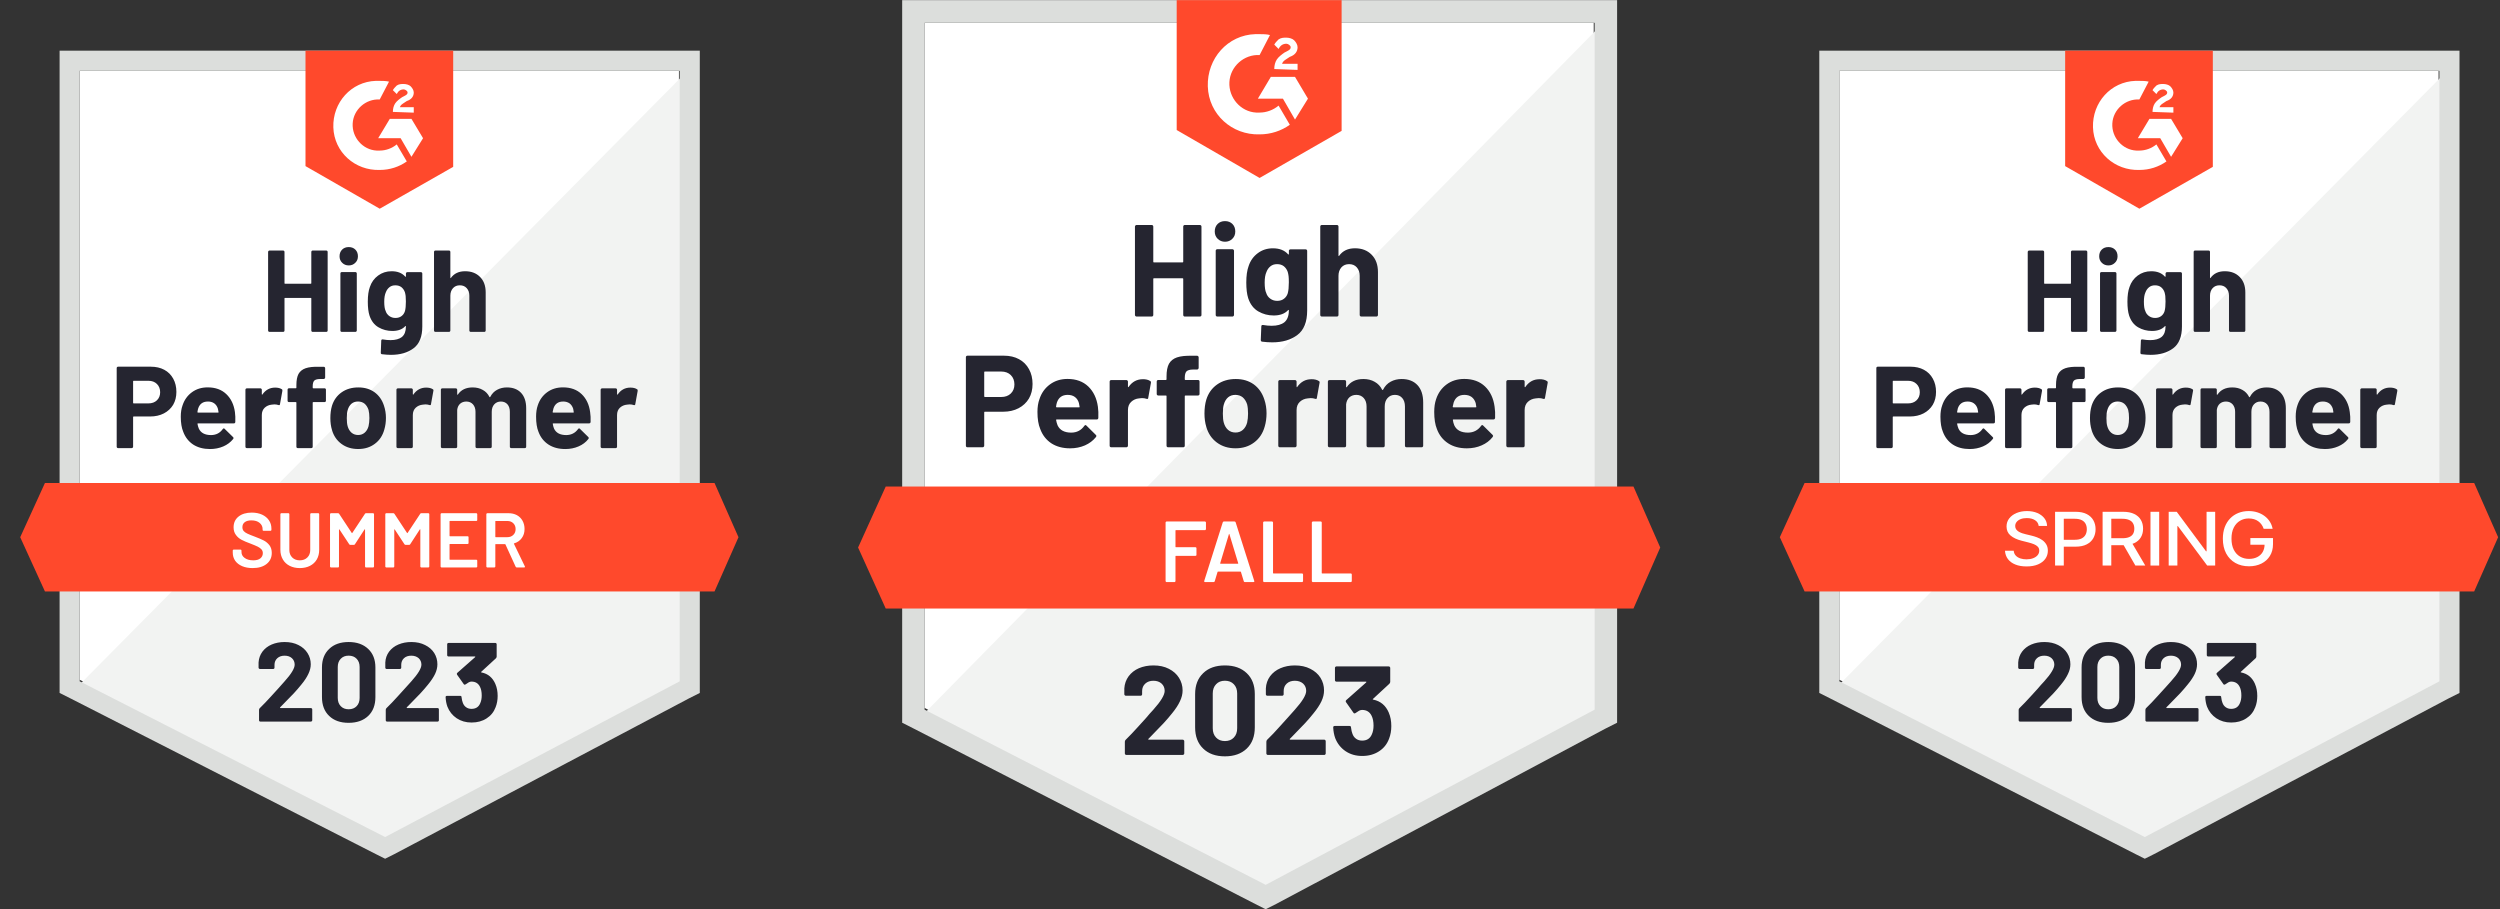
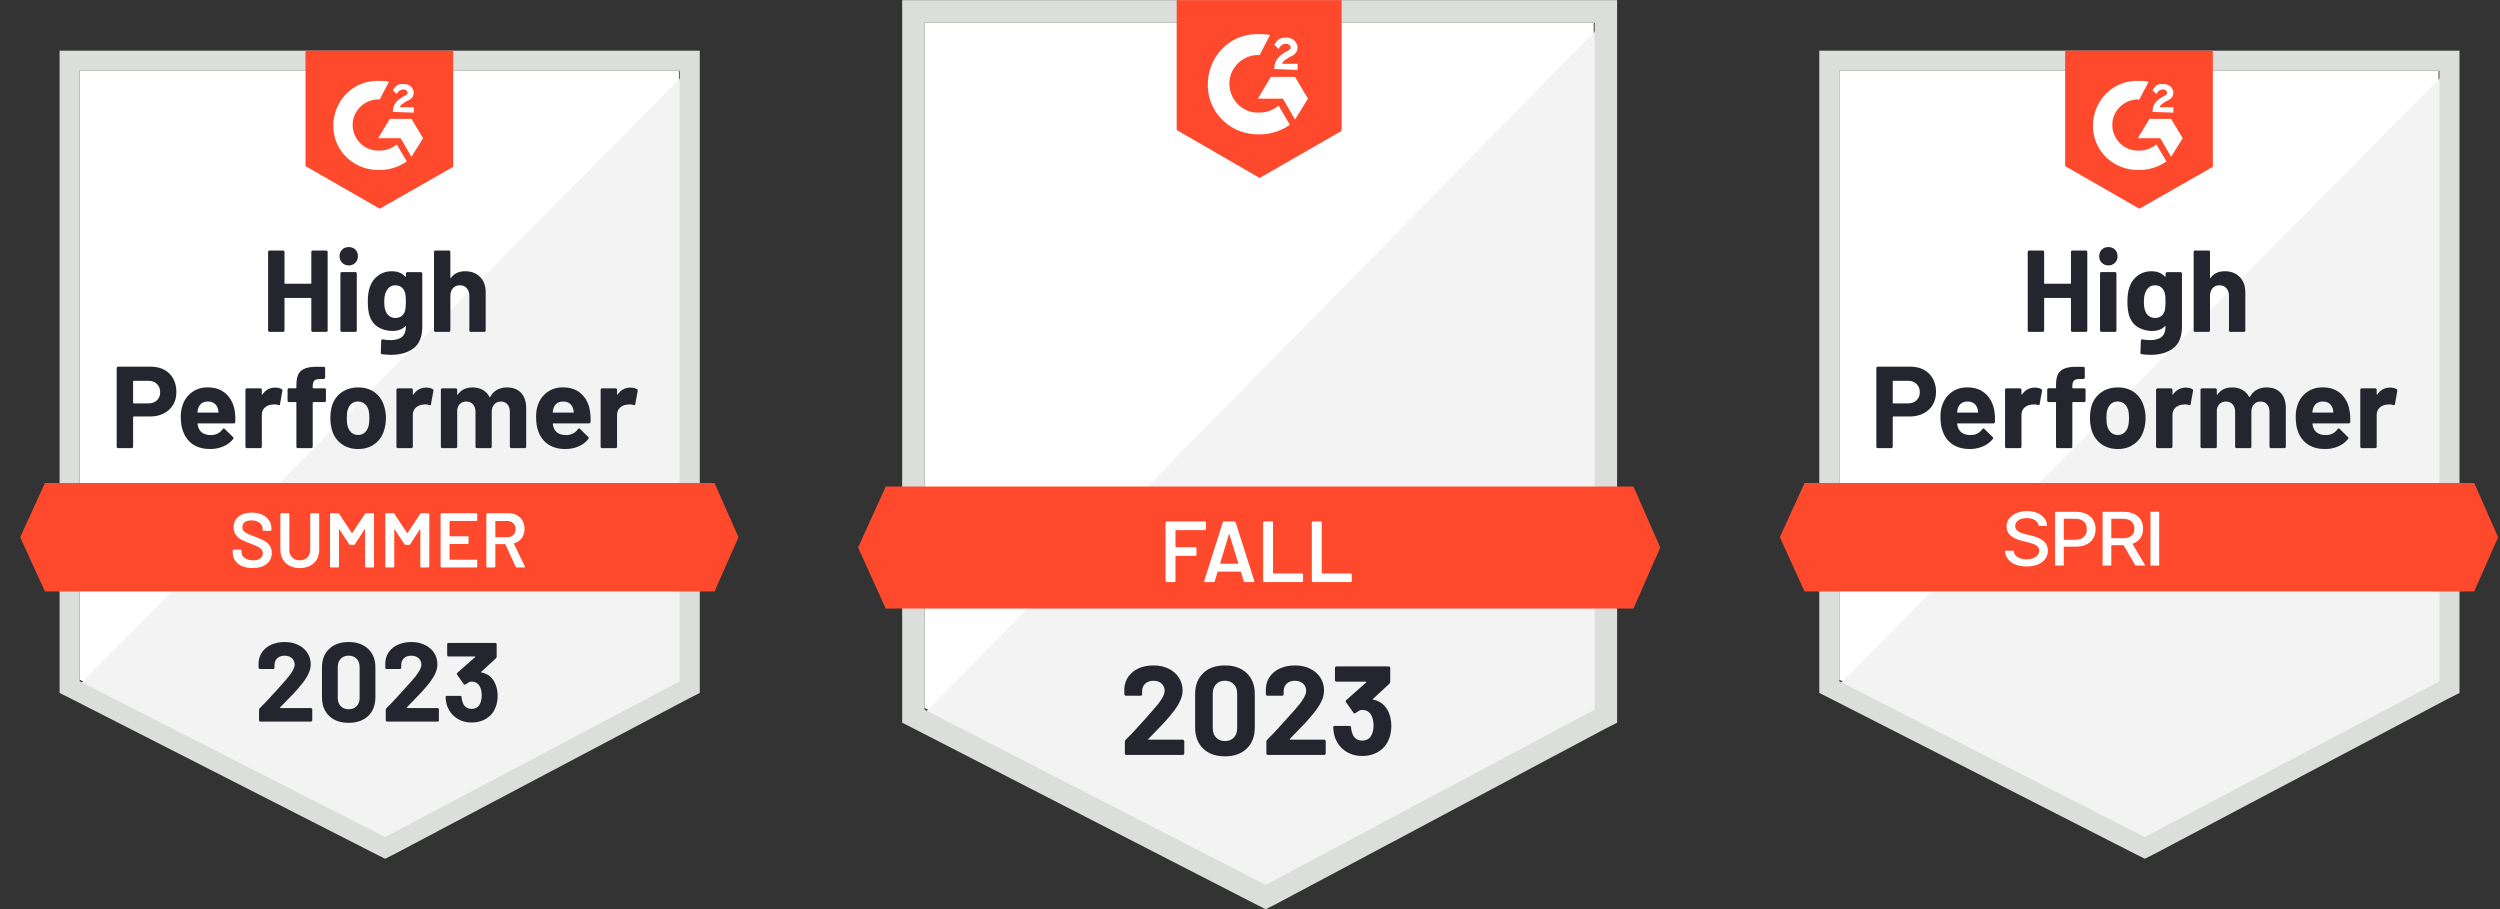
<svg xmlns="http://www.w3.org/2000/svg" width="99" height="36" viewBox="0 0 99 36" fill="none">
  <rect x="0" y="0" width="99" height="36" fill="#333333" stroke="none" />
  <path d="M3.156 26.919L15.25 33.086L26.886 26.919V2.804H3.156V26.919Z" fill="white" />
  <path d="M27.135 2.896L2.916 27.349L15.47 33.577L27.135 27.594V2.896Z" fill="#F2F3F2" />
  <path d="M2.36 10.842V27.441L2.789 27.656L14.883 33.822L15.251 34.006L15.618 33.822L27.284 27.656L27.712 27.441V2.006H2.36V10.842ZM3.156 26.98V2.804H26.916V26.98L15.251 33.147L3.156 26.98Z" fill="#DCDEDC" />
  <path d="M15.037 3.203C15.16 3.203 15.283 3.203 15.405 3.233L15.037 3.939C14.486 3.908 13.996 4.337 13.966 4.89C13.935 5.442 14.364 5.933 14.915 5.963H15.037C15.283 5.963 15.527 5.871 15.711 5.718L16.109 6.393C15.803 6.608 15.435 6.73 15.037 6.73C14.057 6.761 13.231 6.025 13.2 5.043C13.17 4.061 13.905 3.233 14.884 3.202H15.037V3.203ZM16.293 4.706L16.753 5.473L16.293 6.21L15.865 5.473H14.976L15.436 4.706H16.294H16.293ZM15.558 4.43C15.558 4.307 15.588 4.185 15.65 4.093C15.712 4 15.834 3.909 15.926 3.847L15.986 3.816C16.109 3.755 16.14 3.724 16.14 3.663C16.14 3.602 16.047 3.54 15.986 3.54C15.864 3.54 15.772 3.601 15.711 3.724L15.558 3.571C15.588 3.51 15.65 3.448 15.711 3.387C15.803 3.326 15.895 3.326 15.986 3.326C16.079 3.326 16.201 3.357 16.262 3.418C16.323 3.48 16.385 3.571 16.385 3.664C16.385 3.817 16.293 3.94 16.109 4.001L16.017 4.062C15.925 4.124 15.864 4.155 15.834 4.246H16.385V4.461L15.558 4.431V4.43ZM15.037 8.265L17.946 6.608V2.006H12.098V6.578L15.037 8.265ZM28.295 19.126H1.78L0.8 21.274L1.78 23.422H28.295L29.244 21.274L28.295 19.126Z" fill="#FF492C" />
  <path d="M5.972 14.521C6.174 14.521 6.352 14.561 6.505 14.643C6.658 14.725 6.776 14.843 6.86 14.996C6.943 15.147 6.985 15.321 6.985 15.518C6.985 15.714 6.942 15.883 6.857 16.03C6.769 16.175 6.646 16.289 6.489 16.371C6.332 16.452 6.15 16.493 5.944 16.493H5.292C5.278 16.493 5.271 16.502 5.271 16.518V17.69C5.271 17.706 5.265 17.719 5.252 17.73C5.242 17.74 5.229 17.745 5.212 17.745H4.676C4.66 17.745 4.647 17.74 4.637 17.73C4.626 17.719 4.621 17.706 4.621 17.69V14.576C4.621 14.559 4.626 14.546 4.637 14.536C4.647 14.526 4.66 14.521 4.676 14.521H5.972ZM5.874 15.975C6.016 15.975 6.13 15.934 6.214 15.852C6.299 15.77 6.342 15.664 6.342 15.533C6.342 15.402 6.299 15.287 6.214 15.205C6.13 15.121 6.017 15.079 5.874 15.079H5.292C5.278 15.079 5.271 15.087 5.271 15.103V15.95C5.271 15.967 5.278 15.974 5.292 15.974H5.874V15.975ZM9.303 16.318C9.319 16.435 9.324 16.565 9.318 16.708C9.316 16.747 9.297 16.766 9.26 16.766H7.842C7.823 16.766 7.817 16.773 7.821 16.788C7.831 16.849 7.848 16.91 7.873 16.971C7.952 17.143 8.115 17.229 8.36 17.229C8.556 17.227 8.71 17.148 8.822 16.99C8.836 16.971 8.85 16.963 8.865 16.963C8.873 16.963 8.883 16.969 8.895 16.981L9.226 17.306C9.243 17.323 9.25 17.337 9.25 17.349C9.25 17.356 9.244 17.368 9.232 17.386C9.13 17.513 9 17.61 8.843 17.678C8.682 17.747 8.506 17.782 8.316 17.782C8.055 17.782 7.833 17.722 7.649 17.604C7.468 17.483 7.337 17.315 7.257 17.101C7.192 16.948 7.159 16.747 7.159 16.5C7.159 16.33 7.182 16.18 7.229 16.052C7.301 15.835 7.424 15.662 7.6 15.533C7.776 15.404 7.983 15.34 8.224 15.34C8.53 15.34 8.776 15.429 8.962 15.607C9.148 15.785 9.262 16.022 9.303 16.318ZM8.231 15.901C8.037 15.901 7.91 15.991 7.849 16.171C7.836 16.212 7.826 16.261 7.818 16.318C7.818 16.332 7.826 16.339 7.842 16.339H8.635C8.654 16.339 8.66 16.332 8.654 16.318C8.637 16.23 8.63 16.187 8.63 16.189C8.603 16.097 8.555 16.025 8.486 15.974C8.419 15.925 8.334 15.9 8.232 15.9L8.231 15.901ZM10.895 15.349C11.005 15.349 11.093 15.37 11.158 15.413C11.18 15.425 11.189 15.448 11.182 15.48L11.087 16.005C11.085 16.042 11.064 16.053 11.023 16.039C10.976 16.022 10.923 16.014 10.864 16.014C10.84 16.014 10.805 16.017 10.76 16.024C10.652 16.034 10.559 16.075 10.482 16.146C10.406 16.218 10.368 16.314 10.368 16.435V17.69C10.368 17.706 10.362 17.719 10.35 17.73C10.339 17.74 10.328 17.745 10.313 17.745H9.774C9.759 17.745 9.747 17.74 9.734 17.73C9.724 17.719 9.719 17.706 9.719 17.69V15.435C9.719 15.42 9.724 15.407 9.734 15.395C9.747 15.384 9.759 15.379 9.774 15.379H10.313C10.328 15.379 10.339 15.384 10.35 15.395C10.362 15.407 10.368 15.42 10.368 15.435V15.61C10.368 15.618 10.371 15.624 10.378 15.628C10.382 15.633 10.386 15.63 10.39 15.622C10.517 15.44 10.685 15.349 10.895 15.349V15.349ZM12.851 15.376C12.868 15.376 12.881 15.381 12.891 15.392C12.902 15.402 12.907 15.415 12.907 15.431V15.867C12.907 15.884 12.902 15.897 12.891 15.907C12.881 15.917 12.868 15.923 12.851 15.923H12.408C12.391 15.923 12.383 15.93 12.383 15.944V17.69C12.383 17.706 12.378 17.719 12.368 17.73C12.357 17.74 12.345 17.745 12.328 17.745H11.792C11.775 17.745 11.762 17.74 11.752 17.73C11.742 17.719 11.737 17.706 11.737 17.69V15.944C11.737 15.929 11.728 15.923 11.712 15.923H11.443C11.427 15.923 11.414 15.917 11.403 15.907C11.393 15.897 11.388 15.884 11.388 15.867V15.431C11.388 15.415 11.393 15.402 11.403 15.392C11.414 15.381 11.427 15.376 11.443 15.376H11.712C11.729 15.376 11.737 15.368 11.737 15.352V15.251C11.737 15.061 11.765 14.912 11.822 14.806C11.882 14.702 11.975 14.627 12.104 14.582C12.235 14.537 12.415 14.518 12.646 14.524H12.82C12.835 14.524 12.847 14.529 12.857 14.539C12.87 14.552 12.876 14.565 12.876 14.579V14.95C12.876 14.967 12.87 14.98 12.857 14.99C12.847 15.003 12.835 15.009 12.82 15.009H12.668C12.562 15.011 12.487 15.032 12.444 15.073C12.403 15.116 12.383 15.193 12.383 15.303V15.352C12.383 15.369 12.392 15.377 12.408 15.377H12.851V15.376ZM14.184 17.781C13.926 17.781 13.706 17.714 13.523 17.579C13.339 17.444 13.213 17.26 13.146 17.027C13.103 16.884 13.082 16.727 13.082 16.558C13.082 16.377 13.103 16.215 13.146 16.07C13.217 15.843 13.345 15.665 13.528 15.536C13.712 15.407 13.932 15.342 14.189 15.342C14.446 15.342 14.652 15.406 14.832 15.533C15.008 15.662 15.133 15.839 15.206 16.067C15.257 16.22 15.283 16.38 15.283 16.548C15.283 16.714 15.261 16.869 15.218 17.014C15.151 17.254 15.026 17.441 14.842 17.576C14.66 17.713 14.44 17.781 14.183 17.781H14.184ZM14.184 17.226C14.284 17.226 14.369 17.196 14.441 17.134C14.512 17.073 14.563 16.988 14.594 16.879C14.616 16.781 14.628 16.674 14.628 16.557C14.628 16.428 14.616 16.32 14.594 16.232C14.559 16.128 14.507 16.046 14.438 15.986C14.367 15.929 14.28 15.9 14.177 15.9C14.075 15.9 13.99 15.929 13.92 15.986C13.851 16.046 13.8 16.127 13.77 16.232C13.746 16.303 13.733 16.412 13.733 16.557C13.733 16.702 13.745 16.804 13.767 16.879C13.797 16.987 13.849 17.072 13.92 17.134C13.991 17.195 14.079 17.226 14.183 17.226H14.184ZM16.875 15.349C16.985 15.349 17.073 15.37 17.138 15.413C17.162 15.425 17.171 15.448 17.162 15.48L17.067 16.005C17.065 16.042 17.044 16.053 17.003 16.039C16.956 16.022 16.903 16.014 16.844 16.014C16.82 16.014 16.786 16.017 16.743 16.024C16.633 16.034 16.539 16.075 16.462 16.146C16.386 16.218 16.348 16.314 16.348 16.435V17.69C16.348 17.706 16.342 17.719 16.33 17.73C16.319 17.74 16.306 17.745 16.29 17.745H15.754C15.739 17.745 15.726 17.74 15.714 17.73C15.704 17.719 15.699 17.706 15.699 17.69V15.435C15.699 15.42 15.704 15.407 15.714 15.395C15.726 15.384 15.739 15.379 15.754 15.379H16.29C16.306 15.379 16.319 15.384 16.33 15.395C16.342 15.407 16.348 15.42 16.348 15.435V15.61C16.348 15.618 16.35 15.624 16.355 15.628C16.363 15.633 16.368 15.63 16.37 15.622C16.497 15.44 16.665 15.349 16.875 15.349V15.349ZM20.075 15.342C20.313 15.342 20.5 15.414 20.635 15.557C20.77 15.702 20.837 15.906 20.837 16.168V17.69C20.837 17.706 20.832 17.719 20.822 17.73C20.811 17.74 20.799 17.745 20.785 17.745H20.246C20.231 17.745 20.218 17.74 20.206 17.73C20.195 17.719 20.19 17.706 20.19 17.69V16.309C20.19 16.184 20.159 16.085 20.095 16.011C20.03 15.938 19.943 15.901 19.835 15.901C19.726 15.901 19.642 15.938 19.574 16.011C19.507 16.085 19.473 16.183 19.473 16.306V17.69C19.473 17.706 19.468 17.719 19.458 17.73C19.445 17.74 19.433 17.745 19.418 17.745H18.885C18.869 17.745 18.856 17.74 18.845 17.73C18.835 17.719 18.83 17.706 18.83 17.69V16.309C18.83 16.186 18.796 16.087 18.729 16.011C18.662 15.938 18.574 15.901 18.466 15.901C18.37 15.901 18.288 15.929 18.221 15.987C18.156 16.046 18.117 16.128 18.105 16.232V17.69C18.105 17.706 18.099 17.719 18.089 17.73C18.077 17.74 18.064 17.745 18.049 17.745H17.513C17.497 17.745 17.484 17.74 17.474 17.73C17.463 17.719 17.458 17.706 17.458 17.69V15.435C17.458 15.42 17.463 15.407 17.474 15.395C17.484 15.384 17.497 15.379 17.513 15.379H18.049C18.064 15.379 18.077 15.384 18.089 15.395C18.099 15.407 18.105 15.42 18.105 15.435V15.615C18.105 15.624 18.108 15.63 18.114 15.634C18.12 15.636 18.126 15.632 18.133 15.622C18.259 15.436 18.454 15.342 18.717 15.342C18.87 15.342 19.004 15.375 19.118 15.441C19.233 15.504 19.32 15.596 19.381 15.717C19.39 15.736 19.401 15.736 19.415 15.717C19.48 15.59 19.571 15.496 19.687 15.435C19.802 15.373 19.93 15.342 20.073 15.342H20.075ZM23.369 16.318C23.388 16.435 23.393 16.565 23.388 16.708C23.384 16.747 23.363 16.766 23.327 16.766H21.909C21.89 16.766 21.885 16.773 21.89 16.788C21.899 16.849 21.915 16.91 21.939 16.971C22.019 17.143 22.181 17.229 22.426 17.229C22.622 17.227 22.777 17.148 22.892 16.99C22.904 16.971 22.917 16.963 22.931 16.963C22.942 16.963 22.953 16.969 22.965 16.981L23.296 17.306C23.31 17.323 23.317 17.337 23.317 17.349C23.317 17.356 23.311 17.368 23.298 17.386C23.199 17.513 23.069 17.61 22.91 17.678C22.75 17.747 22.576 17.782 22.386 17.782C22.123 17.782 21.9 17.722 21.719 17.604C21.535 17.483 21.404 17.315 21.324 17.101C21.261 16.948 21.229 16.747 21.229 16.5C21.229 16.33 21.251 16.18 21.296 16.052C21.367 15.835 21.491 15.662 21.667 15.533C21.842 15.404 22.051 15.34 22.294 15.34C22.6 15.34 22.846 15.429 23.032 15.607C23.218 15.785 23.33 16.022 23.369 16.318ZM22.298 15.901C22.106 15.901 21.979 15.991 21.918 16.171C21.905 16.212 21.895 16.261 21.884 16.318C21.884 16.332 21.892 16.339 21.909 16.339H22.701C22.72 16.339 22.726 16.332 22.72 16.318C22.706 16.23 22.699 16.187 22.699 16.189C22.67 16.097 22.622 16.025 22.555 15.974C22.486 15.925 22.4 15.9 22.298 15.9V15.901ZM24.962 15.349C25.072 15.349 25.16 15.37 25.225 15.413C25.249 15.425 25.258 15.448 25.252 15.48L25.157 16.005C25.153 16.042 25.131 16.053 25.09 16.039C25.045 16.022 24.992 16.014 24.931 16.014C24.906 16.014 24.872 16.017 24.83 16.024C24.72 16.034 24.626 16.075 24.548 16.146C24.473 16.218 24.435 16.314 24.435 16.435V17.69C24.435 17.706 24.43 17.719 24.419 17.73C24.407 17.74 24.394 17.745 24.38 17.745H23.841C23.826 17.745 23.814 17.74 23.804 17.73C23.791 17.719 23.785 17.706 23.785 17.69V15.435C23.785 15.42 23.791 15.407 23.804 15.395C23.814 15.384 23.826 15.379 23.841 15.379H24.38C24.394 15.379 24.407 15.384 24.419 15.395C24.43 15.407 24.435 15.42 24.435 15.435V15.61C24.435 15.618 24.438 15.624 24.444 15.628C24.451 15.633 24.456 15.63 24.46 15.622C24.584 15.44 24.752 15.349 24.962 15.349V15.349ZM12.328 9.977C12.328 9.962 12.334 9.949 12.344 9.937C12.354 9.926 12.366 9.921 12.381 9.921H12.92C12.934 9.921 12.947 9.926 12.96 9.937C12.97 9.949 12.975 9.962 12.975 9.977V13.088C12.975 13.104 12.97 13.117 12.96 13.128C12.947 13.138 12.934 13.143 12.92 13.143H12.381C12.366 13.143 12.354 13.138 12.344 13.128C12.334 13.117 12.328 13.104 12.328 13.088V11.818C12.328 11.803 12.32 11.797 12.304 11.797H11.287C11.273 11.797 11.266 11.804 11.266 11.818V13.088C11.266 13.104 11.261 13.117 11.251 13.128C11.238 13.138 11.225 13.143 11.211 13.143H10.672C10.657 13.143 10.645 13.138 10.635 13.128C10.623 13.117 10.617 13.104 10.617 13.088V9.977C10.617 9.962 10.623 9.949 10.635 9.937C10.645 9.926 10.657 9.921 10.672 9.921H11.211C11.225 9.921 11.238 9.926 11.251 9.937C11.261 9.949 11.266 9.962 11.266 9.977V11.213C11.266 11.229 11.274 11.237 11.287 11.237H12.304C12.321 11.237 12.328 11.229 12.328 11.213V9.977ZM13.81 10.511C13.707 10.511 13.62 10.476 13.55 10.406C13.481 10.339 13.446 10.253 13.446 10.149C13.446 10.044 13.48 9.952 13.547 9.885C13.614 9.818 13.702 9.784 13.81 9.784C13.918 9.784 14.006 9.818 14.073 9.885C14.14 9.952 14.174 10.04 14.174 10.149C14.174 10.257 14.139 10.339 14.07 10.406C14.001 10.476 13.914 10.511 13.809 10.511H13.81ZM13.535 13.143C13.52 13.143 13.508 13.138 13.495 13.127C13.485 13.117 13.48 13.104 13.48 13.087V10.829C13.48 10.812 13.485 10.8 13.495 10.789C13.508 10.779 13.52 10.774 13.535 10.774H14.074C14.088 10.774 14.1 10.779 14.111 10.789C14.123 10.8 14.129 10.812 14.129 10.829V13.087C14.129 13.104 14.123 13.117 14.111 13.127C14.1 13.138 14.088 13.143 14.074 13.143H13.535ZM16.073 10.833C16.073 10.818 16.079 10.805 16.092 10.793C16.102 10.783 16.114 10.777 16.129 10.777H16.668C16.682 10.777 16.695 10.783 16.707 10.793C16.718 10.805 16.723 10.818 16.723 10.833V12.931C16.723 13.332 16.608 13.619 16.377 13.791C16.147 13.965 15.848 14.052 15.483 14.052C15.375 14.052 15.256 14.043 15.125 14.027C15.094 14.023 15.079 14.004 15.079 13.969L15.097 13.493C15.097 13.453 15.119 13.435 15.162 13.441C15.272 13.46 15.373 13.469 15.464 13.469C15.66 13.469 15.811 13.427 15.918 13.343C16.022 13.255 16.074 13.117 16.074 12.928C16.074 12.918 16.071 12.912 16.064 12.91C16.058 12.908 16.052 12.911 16.046 12.919C15.93 13.044 15.76 13.106 15.538 13.106C15.338 13.106 15.155 13.058 14.99 12.962C14.822 12.866 14.703 12.71 14.632 12.496C14.587 12.355 14.565 12.172 14.565 11.947C14.565 11.707 14.592 11.513 14.647 11.364C14.71 11.176 14.819 11.025 14.972 10.913C15.125 10.799 15.304 10.741 15.508 10.741C15.742 10.741 15.922 10.812 16.047 10.953C16.053 10.959 16.059 10.961 16.066 10.959C16.072 10.957 16.075 10.952 16.075 10.944V10.833L16.073 10.833ZM16.037 12.318C16.061 12.228 16.073 12.102 16.073 11.94C16.073 11.846 16.07 11.773 16.064 11.722C16.058 11.669 16.047 11.619 16.034 11.572C16.005 11.49 15.959 11.424 15.896 11.372C15.832 11.323 15.753 11.299 15.657 11.299C15.56 11.299 15.487 11.323 15.424 11.372C15.359 11.424 15.311 11.49 15.28 11.572C15.238 11.664 15.216 11.789 15.216 11.946C15.216 12.118 15.235 12.241 15.272 12.315C15.298 12.399 15.346 12.465 15.415 12.514C15.485 12.565 15.566 12.591 15.66 12.591C15.758 12.591 15.84 12.565 15.905 12.514C15.968 12.465 16.012 12.399 16.037 12.318H16.037ZM18.419 10.741C18.664 10.741 18.861 10.816 19.01 10.967C19.159 11.117 19.233 11.32 19.233 11.578V13.087C19.233 13.104 19.228 13.117 19.218 13.127C19.207 13.138 19.195 13.143 19.181 13.143H18.642C18.627 13.143 18.614 13.138 18.602 13.127C18.592 13.117 18.586 13.104 18.586 13.087V11.71C18.586 11.589 18.552 11.489 18.483 11.412C18.415 11.336 18.324 11.298 18.21 11.298C18.096 11.298 18.007 11.336 17.938 11.412C17.869 11.489 17.834 11.589 17.834 11.71V13.087C17.834 13.104 17.829 13.117 17.818 13.127C17.808 13.138 17.795 13.143 17.779 13.143H17.242C17.226 13.143 17.213 13.138 17.203 13.127C17.192 13.117 17.187 13.104 17.187 13.087V9.976C17.187 9.962 17.192 9.949 17.203 9.936C17.213 9.926 17.226 9.921 17.242 9.921H17.779C17.795 9.921 17.808 9.926 17.818 9.936C17.829 9.949 17.834 9.962 17.834 9.976V10.995C17.834 11.003 17.837 11.009 17.843 11.014C17.849 11.016 17.854 11.014 17.855 11.007C17.982 10.829 18.17 10.741 18.419 10.741Z" fill="#252530" />
  <path d="M10.004 22.496C9.845 22.496 9.706 22.47 9.587 22.419C9.469 22.368 9.377 22.296 9.312 22.204C9.249 22.112 9.217 22.004 9.217 21.879V21.802C9.217 21.792 9.221 21.782 9.229 21.775C9.235 21.768 9.244 21.765 9.254 21.765H9.526C9.536 21.765 9.546 21.768 9.553 21.775C9.559 21.783 9.563 21.792 9.563 21.802V21.861C9.563 21.955 9.604 22.033 9.688 22.094C9.772 22.157 9.886 22.189 10.031 22.189C10.155 22.189 10.249 22.163 10.313 22.109C10.376 22.056 10.408 21.988 10.408 21.904C10.408 21.846 10.39 21.797 10.355 21.756C10.321 21.718 10.272 21.682 10.209 21.649C10.144 21.617 10.046 21.576 9.918 21.526C9.773 21.473 9.656 21.424 9.566 21.376C9.476 21.329 9.401 21.265 9.342 21.183C9.281 21.103 9.25 21.003 9.25 20.882C9.25 20.702 9.316 20.56 9.446 20.456C9.577 20.352 9.751 20.299 9.97 20.299C10.123 20.299 10.259 20.326 10.377 20.379C10.493 20.433 10.585 20.507 10.65 20.603C10.715 20.697 10.748 20.807 10.748 20.931V20.984C10.748 20.994 10.744 21.003 10.735 21.011C10.729 21.017 10.721 21.02 10.711 21.02H10.436C10.425 21.02 10.417 21.017 10.411 21.011C10.403 21.003 10.399 20.994 10.399 20.984V20.95C10.399 20.854 10.36 20.773 10.283 20.708C10.203 20.64 10.094 20.607 9.955 20.607C9.843 20.607 9.756 20.63 9.694 20.677C9.631 20.724 9.599 20.791 9.599 20.877C9.599 20.938 9.616 20.988 9.648 21.027C9.681 21.066 9.73 21.1 9.795 21.131C9.86 21.163 9.962 21.204 10.098 21.254C10.243 21.309 10.359 21.359 10.447 21.404C10.533 21.449 10.607 21.511 10.67 21.591C10.731 21.673 10.762 21.774 10.762 21.894C10.762 22.078 10.694 22.225 10.557 22.333C10.422 22.441 10.238 22.496 10.003 22.496H10.004ZM11.871 22.496C11.721 22.496 11.587 22.466 11.47 22.407C11.354 22.347 11.264 22.264 11.201 22.155C11.136 22.044 11.103 21.918 11.103 21.774V20.36C11.103 20.349 11.107 20.341 11.115 20.335C11.121 20.327 11.13 20.323 11.14 20.323H11.421C11.432 20.323 11.441 20.327 11.449 20.335C11.455 20.341 11.458 20.35 11.458 20.36V21.78C11.458 21.901 11.496 21.999 11.571 22.075C11.647 22.151 11.747 22.189 11.871 22.189C11.996 22.189 12.096 22.151 12.172 22.075C12.248 21.999 12.285 21.901 12.285 21.78V20.36C12.285 20.349 12.289 20.341 12.297 20.335C12.304 20.327 12.312 20.323 12.322 20.323H12.604C12.614 20.323 12.623 20.327 12.631 20.335C12.637 20.341 12.64 20.35 12.64 20.36V21.774C12.64 21.917 12.609 22.044 12.545 22.155C12.482 22.263 12.392 22.347 12.276 22.407C12.159 22.466 12.024 22.496 11.871 22.496ZM14.45 20.348C14.46 20.331 14.474 20.323 14.493 20.323H14.774C14.785 20.323 14.794 20.328 14.802 20.336C14.808 20.342 14.811 20.35 14.811 20.36V22.434C14.811 22.444 14.808 22.453 14.802 22.458C14.793 22.467 14.784 22.471 14.774 22.471H14.493C14.482 22.471 14.473 22.467 14.465 22.458C14.459 22.452 14.456 22.444 14.456 22.434V20.97C14.456 20.964 14.453 20.96 14.447 20.958C14.443 20.956 14.44 20.958 14.437 20.964L14.055 21.553C14.044 21.57 14.031 21.577 14.012 21.577H13.871C13.853 21.577 13.839 21.569 13.829 21.553L13.443 20.967C13.441 20.961 13.437 20.959 13.431 20.961C13.426 20.963 13.424 20.967 13.424 20.973V22.434C13.424 22.444 13.421 22.453 13.415 22.458C13.407 22.467 13.397 22.471 13.388 22.471H13.106C13.095 22.471 13.087 22.467 13.082 22.458C13.073 22.452 13.069 22.444 13.069 22.434V20.36C13.069 20.35 13.073 20.341 13.082 20.336C13.088 20.328 13.096 20.323 13.106 20.323H13.388C13.406 20.323 13.42 20.332 13.431 20.348L13.93 21.105C13.934 21.11 13.938 21.112 13.942 21.112C13.946 21.112 13.949 21.11 13.951 21.105L14.451 20.348H14.45ZM16.639 20.348C16.649 20.331 16.663 20.323 16.682 20.323H16.963C16.974 20.323 16.982 20.328 16.988 20.336C16.996 20.342 17 20.35 17 20.36V22.434C17 22.444 16.996 22.453 16.988 22.458C16.982 22.467 16.973 22.471 16.963 22.471H16.682C16.671 22.471 16.663 22.467 16.657 22.458C16.649 22.452 16.645 22.444 16.645 22.434V20.97C16.645 20.964 16.643 20.96 16.639 20.958C16.633 20.956 16.628 20.958 16.626 20.964L16.244 21.553C16.234 21.57 16.22 21.577 16.201 21.577H16.06C16.042 21.577 16.028 21.569 16.017 21.553L15.632 20.967C15.63 20.961 15.627 20.959 15.623 20.961C15.616 20.963 15.613 20.967 15.613 20.973V22.434C15.613 22.444 15.61 22.453 15.604 22.458C15.596 22.467 15.586 22.471 15.577 22.471H15.295C15.285 22.471 15.276 22.467 15.271 22.458C15.262 22.452 15.258 22.444 15.258 22.434V20.36C15.258 20.35 15.262 20.341 15.271 20.336C15.277 20.328 15.285 20.323 15.295 20.323H15.577C15.595 20.323 15.609 20.332 15.62 20.348L16.119 21.105C16.123 21.11 16.127 21.112 16.131 21.112C16.135 21.112 16.139 21.11 16.14 21.105L16.64 20.348H16.639ZM18.899 20.593C18.899 20.604 18.896 20.612 18.889 20.617C18.881 20.626 18.872 20.63 18.862 20.63H17.818C17.808 20.63 17.802 20.635 17.802 20.645V21.219C17.802 21.23 17.808 21.235 17.818 21.235H18.519C18.529 21.235 18.538 21.238 18.546 21.244C18.552 21.253 18.555 21.262 18.555 21.272V21.505C18.555 21.515 18.552 21.524 18.546 21.532C18.538 21.538 18.529 21.542 18.519 21.542H17.818C17.808 21.542 17.802 21.547 17.802 21.557V22.149C17.802 22.16 17.808 22.165 17.818 22.165H18.862C18.872 22.165 18.882 22.169 18.889 22.177C18.896 22.183 18.899 22.192 18.899 22.201V22.434C18.899 22.445 18.896 22.453 18.889 22.459C18.881 22.467 18.872 22.471 18.862 22.471H17.484C17.474 22.471 17.465 22.467 17.46 22.459C17.451 22.453 17.447 22.444 17.447 22.434V20.361C17.447 20.35 17.451 20.342 17.46 20.336C17.466 20.328 17.474 20.324 17.484 20.324H18.862C18.872 20.324 18.882 20.328 18.889 20.336C18.896 20.343 18.899 20.351 18.899 20.361V20.594V20.593ZM20.463 22.471C20.443 22.471 20.429 22.461 20.42 22.443L20.016 21.56C20.012 21.551 20.006 21.547 19.998 21.547H19.63C19.62 21.547 19.615 21.552 19.615 21.563V22.434C19.615 22.444 19.61 22.453 19.602 22.458C19.596 22.467 19.588 22.471 19.578 22.471H19.296C19.286 22.471 19.277 22.467 19.272 22.458C19.264 22.452 19.259 22.444 19.259 22.434V20.36C19.259 20.35 19.264 20.341 19.272 20.336C19.278 20.328 19.286 20.323 19.296 20.323H20.138C20.263 20.323 20.373 20.349 20.469 20.4C20.565 20.453 20.64 20.527 20.692 20.621C20.745 20.717 20.772 20.826 20.772 20.949C20.772 21.09 20.735 21.21 20.662 21.308C20.59 21.408 20.49 21.478 20.361 21.517C20.357 21.517 20.354 21.519 20.352 21.523C20.35 21.527 20.35 21.531 20.352 21.535L20.784 22.428C20.788 22.437 20.79 22.443 20.79 22.447C20.79 22.463 20.779 22.471 20.756 22.471H20.462L20.463 22.471ZM19.631 20.63C19.62 20.63 19.615 20.635 19.615 20.645V21.256C19.615 21.267 19.62 21.272 19.631 21.272H20.09C20.188 21.272 20.267 21.242 20.326 21.183C20.387 21.125 20.418 21.049 20.418 20.953C20.418 20.857 20.387 20.779 20.326 20.72C20.266 20.66 20.188 20.631 20.09 20.631H19.631V20.63Z" fill="white" />
  <path d="M11.094 28.011C11.088 28.017 11.085 28.023 11.088 28.029C11.092 28.035 11.098 28.039 11.106 28.039H12.309C12.324 28.039 12.336 28.044 12.346 28.054C12.358 28.064 12.365 28.076 12.365 28.091V28.523C12.365 28.538 12.358 28.55 12.346 28.56C12.336 28.57 12.324 28.576 12.309 28.576H10.313C10.297 28.576 10.284 28.57 10.273 28.56C10.263 28.55 10.258 28.538 10.258 28.523V28.112C10.258 28.086 10.267 28.063 10.285 28.045C10.43 27.904 10.578 27.749 10.729 27.582C10.88 27.414 10.975 27.31 11.014 27.269C11.096 27.171 11.18 27.077 11.265 26.987C11.535 26.688 11.669 26.466 11.669 26.321C11.669 26.217 11.633 26.131 11.559 26.063C11.486 25.998 11.39 25.965 11.271 25.965C11.153 25.965 11.057 25.997 10.984 26.063C10.908 26.131 10.87 26.22 10.87 26.33V26.44C10.87 26.455 10.865 26.467 10.855 26.477C10.845 26.487 10.833 26.492 10.818 26.492H10.295C10.28 26.492 10.268 26.487 10.258 26.477C10.245 26.467 10.239 26.455 10.239 26.44V26.232C10.25 26.072 10.3 25.93 10.392 25.805C10.484 25.683 10.606 25.588 10.757 25.523C10.91 25.458 11.081 25.424 11.271 25.424C11.481 25.424 11.664 25.464 11.819 25.544C11.974 25.622 12.093 25.727 12.177 25.86C12.263 25.995 12.306 26.143 12.306 26.305C12.306 26.43 12.274 26.558 12.211 26.688C12.15 26.819 12.057 26.96 11.932 27.111C11.84 27.226 11.741 27.34 11.635 27.455C11.529 27.567 11.371 27.73 11.16 27.943L11.093 28.01L11.094 28.011ZM13.806 28.624C13.48 28.624 13.223 28.533 13.035 28.351C12.845 28.17 12.75 27.921 12.75 27.606V26.431C12.75 26.122 12.845 25.878 13.035 25.698C13.222 25.516 13.48 25.424 13.806 25.424C14.133 25.424 14.389 25.516 14.581 25.698C14.771 25.878 14.866 26.122 14.866 26.431V27.606C14.866 27.921 14.771 28.17 14.581 28.351C14.389 28.533 14.131 28.624 13.806 28.624ZM13.806 28.087C13.939 28.087 14.044 28.046 14.122 27.965C14.201 27.883 14.241 27.773 14.241 27.636V26.412C14.241 26.276 14.201 26.168 14.122 26.087C14.044 26.005 13.939 25.964 13.806 25.964C13.674 25.964 13.572 26.005 13.494 26.087C13.415 26.168 13.375 26.276 13.375 26.412V27.636C13.375 27.773 13.415 27.883 13.494 27.965C13.572 28.046 13.675 28.087 13.806 28.087ZM16.109 28.011C16.103 28.017 16.102 28.023 16.106 28.029C16.108 28.035 16.114 28.039 16.125 28.039H17.328C17.342 28.039 17.354 28.044 17.365 28.054C17.375 28.064 17.38 28.076 17.38 28.091V28.523C17.38 28.538 17.375 28.55 17.365 28.56C17.354 28.57 17.342 28.576 17.328 28.576H15.329C15.314 28.576 15.302 28.57 15.292 28.56C15.281 28.55 15.276 28.538 15.276 28.523V28.112C15.276 28.086 15.285 28.063 15.301 28.045C15.447 27.904 15.596 27.749 15.745 27.582C15.896 27.414 15.991 27.31 16.029 27.269C16.113 27.171 16.198 27.077 16.284 26.987C16.553 26.688 16.688 26.466 16.688 26.321C16.688 26.217 16.651 26.131 16.578 26.063C16.502 25.998 16.405 25.965 16.287 25.965C16.169 25.965 16.072 25.997 15.999 26.063C15.926 26.131 15.889 26.22 15.889 26.33V26.44C15.889 26.455 15.884 26.467 15.873 26.477C15.863 26.487 15.85 26.492 15.834 26.492H15.31C15.296 26.492 15.284 26.487 15.273 26.477C15.263 26.467 15.258 26.455 15.258 26.44V26.232C15.266 26.072 15.316 25.93 15.408 25.805C15.5 25.683 15.622 25.588 15.775 25.523C15.928 25.458 16.099 25.424 16.286 25.424C16.497 25.424 16.679 25.464 16.834 25.544C16.991 25.622 17.112 25.727 17.196 25.86C17.279 25.995 17.321 26.143 17.321 26.305C17.321 26.43 17.291 26.558 17.229 26.688C17.166 26.819 17.072 26.96 16.948 27.111C16.855 27.226 16.757 27.34 16.65 27.455C16.544 27.567 16.386 27.73 16.176 27.943L16.108 28.01L16.109 28.011ZM19.618 27.09C19.677 27.225 19.707 27.382 19.707 27.559C19.707 27.721 19.68 27.869 19.627 28.004C19.556 28.195 19.436 28.343 19.269 28.449C19.101 28.558 18.903 28.612 18.675 28.612C18.446 28.612 18.254 28.555 18.084 28.443C17.915 28.329 17.792 28.175 17.717 27.983C17.676 27.868 17.652 27.743 17.646 27.608C17.646 27.573 17.664 27.556 17.698 27.556H18.225C18.26 27.556 18.277 27.573 18.277 27.608C18.29 27.707 18.306 27.779 18.326 27.826C18.353 27.904 18.397 27.965 18.458 28.007C18.518 28.05 18.589 28.071 18.673 28.071C18.838 28.071 18.953 27.999 19.015 27.853C19.056 27.765 19.076 27.662 19.076 27.543C19.076 27.403 19.054 27.288 19.009 27.2C18.942 27.061 18.829 26.991 18.669 26.991C18.637 26.991 18.602 27.001 18.565 27.019C18.531 27.039 18.488 27.067 18.437 27.102C18.424 27.11 18.413 27.114 18.403 27.114C18.384 27.114 18.372 27.106 18.363 27.09L18.1 26.718C18.094 26.71 18.091 26.7 18.091 26.688C18.091 26.669 18.097 26.655 18.109 26.645L18.813 26.025C18.82 26.019 18.823 26.012 18.823 26.006C18.821 26 18.816 25.997 18.807 25.997H17.763C17.749 25.997 17.736 25.992 17.723 25.981C17.713 25.971 17.708 25.959 17.708 25.945V25.512C17.708 25.498 17.713 25.486 17.723 25.475C17.736 25.465 17.749 25.46 17.763 25.46H19.613C19.629 25.46 19.642 25.465 19.652 25.475C19.663 25.486 19.668 25.498 19.668 25.512V26.003C19.668 26.025 19.657 26.048 19.637 26.07L19.056 26.604C19.05 26.611 19.048 26.616 19.05 26.62C19.05 26.626 19.056 26.629 19.068 26.629C19.326 26.68 19.509 26.834 19.619 27.09L19.618 27.09Z" fill="#252530" />
  <path d="M36.611 28.033L50.117 34.97L63.111 28.033V0.904H36.611V28.033Z" fill="white" />
  <path d="M63.388 1.007L36.342 28.516L50.361 35.523L63.388 28.792V1.007Z" fill="#F2F3F2" />
  <path d="M35.726 9.947V28.62L36.204 28.862L49.71 35.799L50.12 36.006L50.531 35.799L63.558 28.862L64.037 28.62V0.006H35.726V9.947ZM36.614 28.102V0.904H63.148V28.102L50.12 35.04L36.614 28.102Z" fill="#DCDEDC" />
  <path d="M49.88 1.352C50.017 1.352 50.154 1.352 50.291 1.387L49.88 2.18C49.265 2.146 48.718 2.629 48.684 3.25C48.65 3.871 49.128 4.424 49.743 4.458H49.88C50.154 4.458 50.427 4.354 50.632 4.182L51.077 4.941C50.735 5.183 50.325 5.321 49.88 5.321C48.786 5.355 47.863 4.527 47.829 3.422C47.795 2.318 48.615 1.386 49.709 1.352H49.88V1.352ZM51.282 3.044L51.795 3.907L51.282 4.735L50.804 3.907H49.812L50.325 3.044H51.283H51.282ZM50.461 2.733C50.461 2.595 50.495 2.457 50.564 2.353C50.633 2.25 50.769 2.146 50.872 2.077L50.94 2.043C51.077 1.974 51.111 1.939 51.111 1.87C51.111 1.801 51.008 1.732 50.94 1.732C50.803 1.732 50.7 1.801 50.632 1.939L50.461 1.767C50.495 1.698 50.564 1.628 50.632 1.56C50.735 1.491 50.837 1.491 50.94 1.491C51.043 1.491 51.179 1.525 51.248 1.595C51.316 1.664 51.384 1.767 51.384 1.871C51.384 2.043 51.282 2.181 51.077 2.251L50.974 2.319C50.871 2.388 50.803 2.423 50.769 2.526H51.384V2.768L50.461 2.734V2.733ZM49.88 7.047L53.128 5.183V0.006H46.597V5.149L49.88 7.047ZM64.685 19.266H35.075L33.98 21.682L35.075 24.099H64.685L65.745 21.682L64.685 19.266Z" fill="#FF492C" />
-   <path d="M39.757 14.085C39.983 14.085 40.182 14.131 40.352 14.223C40.523 14.315 40.656 14.447 40.749 14.62C40.843 14.79 40.889 14.985 40.889 15.206C40.889 15.427 40.841 15.617 40.745 15.783C40.647 15.946 40.511 16.074 40.335 16.166C40.16 16.258 39.956 16.304 39.727 16.304H38.998C38.982 16.304 38.975 16.313 38.975 16.331V17.65C38.975 17.669 38.968 17.683 38.954 17.695C38.942 17.707 38.928 17.712 38.909 17.712H38.311C38.292 17.712 38.278 17.707 38.266 17.695C38.255 17.683 38.249 17.669 38.249 17.65V14.147C38.249 14.128 38.255 14.114 38.266 14.102C38.278 14.09 38.292 14.085 38.311 14.085H39.757ZM39.648 15.721C39.807 15.721 39.934 15.675 40.028 15.583C40.123 15.491 40.171 15.371 40.171 15.224C40.171 15.076 40.123 14.946 40.028 14.854C39.934 14.76 39.807 14.713 39.648 14.713H38.998C38.982 14.713 38.975 14.722 38.975 14.74V15.693C38.975 15.711 38.983 15.72 38.998 15.72H39.648V15.721ZM43.477 16.107C43.495 16.238 43.501 16.384 43.494 16.545C43.492 16.589 43.471 16.611 43.429 16.611H41.846C41.825 16.611 41.817 16.619 41.822 16.635C41.834 16.704 41.853 16.773 41.88 16.842C41.969 17.035 42.151 17.132 42.424 17.132C42.643 17.13 42.815 17.04 42.94 16.863C42.956 16.842 42.972 16.832 42.988 16.832C42.997 16.832 43.009 16.839 43.022 16.853L43.392 17.219C43.41 17.238 43.419 17.253 43.419 17.267C43.419 17.274 43.412 17.288 43.398 17.309C43.284 17.451 43.139 17.56 42.964 17.637C42.784 17.715 42.587 17.754 42.376 17.754C42.084 17.754 41.835 17.687 41.63 17.553C41.428 17.418 41.282 17.229 41.193 16.988C41.12 16.815 41.083 16.59 41.083 16.311C41.083 16.12 41.109 15.952 41.162 15.807C41.241 15.563 41.379 15.369 41.576 15.224C41.772 15.079 42.004 15.006 42.273 15.006C42.615 15.006 42.889 15.107 43.097 15.306C43.304 15.507 43.431 15.774 43.477 16.107ZM42.28 15.637C42.064 15.637 41.921 15.739 41.853 15.941C41.839 15.987 41.828 16.042 41.819 16.107C41.819 16.123 41.828 16.13 41.846 16.13H42.732C42.752 16.13 42.759 16.122 42.752 16.107C42.734 16.008 42.725 15.959 42.725 15.961C42.696 15.858 42.642 15.777 42.565 15.72C42.49 15.664 42.395 15.637 42.281 15.637L42.28 15.637ZM45.255 15.016C45.378 15.016 45.477 15.04 45.549 15.089C45.574 15.103 45.583 15.128 45.576 15.164L45.47 15.755C45.468 15.796 45.444 15.809 45.398 15.792C45.346 15.774 45.287 15.765 45.221 15.765C45.194 15.765 45.154 15.769 45.105 15.776C44.984 15.787 44.88 15.833 44.794 15.914C44.709 15.994 44.667 16.102 44.667 16.238V17.65C44.667 17.669 44.66 17.683 44.646 17.695C44.635 17.707 44.622 17.712 44.605 17.712H44.003C43.987 17.712 43.973 17.707 43.959 17.695C43.947 17.683 43.942 17.669 43.942 17.65V15.113C43.942 15.097 43.947 15.082 43.959 15.068C43.973 15.056 43.987 15.051 44.003 15.051H44.605C44.622 15.051 44.635 15.056 44.646 15.068C44.66 15.082 44.667 15.097 44.667 15.113V15.31C44.667 15.319 44.671 15.326 44.678 15.331C44.682 15.336 44.687 15.333 44.691 15.324C44.833 15.119 45.021 15.017 45.255 15.017V15.016ZM47.44 15.047C47.459 15.047 47.473 15.053 47.485 15.065C47.496 15.076 47.502 15.091 47.502 15.11V15.6C47.502 15.618 47.496 15.633 47.485 15.644C47.473 15.656 47.459 15.662 47.44 15.662H46.944C46.926 15.662 46.917 15.67 46.917 15.686V17.65C46.917 17.669 46.911 17.683 46.9 17.695C46.888 17.707 46.874 17.712 46.855 17.712H46.257C46.238 17.712 46.224 17.707 46.212 17.695C46.201 17.683 46.195 17.669 46.195 17.65V15.686C46.195 15.669 46.186 15.662 46.168 15.662H45.867C45.849 15.662 45.834 15.656 45.823 15.644C45.811 15.633 45.806 15.618 45.806 15.6V15.11C45.806 15.091 45.811 15.076 45.823 15.065C45.834 15.053 45.849 15.047 45.867 15.047H46.168C46.186 15.047 46.195 15.038 46.195 15.02V14.906C46.195 14.692 46.227 14.525 46.291 14.406C46.357 14.289 46.462 14.204 46.605 14.154C46.752 14.103 46.953 14.082 47.21 14.088H47.406C47.422 14.088 47.435 14.094 47.447 14.106C47.46 14.12 47.467 14.134 47.467 14.15V14.568C47.467 14.587 47.46 14.601 47.447 14.613C47.435 14.627 47.422 14.634 47.406 14.634H47.235C47.116 14.636 47.033 14.66 46.985 14.706C46.94 14.755 46.917 14.841 46.917 14.965V15.02C46.917 15.039 46.926 15.048 46.944 15.048H47.44V15.047ZM48.928 17.753C48.64 17.753 48.394 17.677 48.189 17.525C47.984 17.373 47.844 17.166 47.769 16.904C47.721 16.743 47.697 16.567 47.697 16.376C47.697 16.174 47.721 15.991 47.769 15.827C47.848 15.572 47.991 15.372 48.196 15.227C48.401 15.082 48.647 15.009 48.934 15.009C49.221 15.009 49.451 15.08 49.652 15.223C49.848 15.368 49.987 15.568 50.069 15.824C50.127 15.996 50.155 16.177 50.155 16.366C50.155 16.552 50.131 16.727 50.083 16.89C50.008 17.159 49.868 17.37 49.663 17.522C49.46 17.676 49.215 17.753 48.927 17.753H48.928ZM48.928 17.128C49.04 17.128 49.135 17.094 49.215 17.025C49.295 16.956 49.352 16.86 49.386 16.738C49.411 16.627 49.423 16.507 49.423 16.376C49.423 16.231 49.411 16.109 49.386 16.01C49.347 15.893 49.289 15.801 49.212 15.734C49.132 15.669 49.035 15.637 48.921 15.637C48.806 15.637 48.711 15.669 48.633 15.734C48.556 15.801 48.5 15.892 48.466 16.01C48.439 16.09 48.425 16.213 48.425 16.376C48.425 16.539 48.438 16.653 48.462 16.738C48.496 16.86 48.554 16.956 48.633 17.025C48.713 17.094 48.811 17.128 48.927 17.128H48.928ZM51.933 15.016C52.056 15.016 52.154 15.04 52.227 15.089C52.254 15.103 52.264 15.128 52.254 15.164L52.148 15.755C52.146 15.796 52.122 15.809 52.077 15.792C52.024 15.774 51.965 15.765 51.899 15.765C51.871 15.765 51.833 15.769 51.786 15.776C51.663 15.787 51.558 15.833 51.471 15.914C51.387 15.994 51.345 16.102 51.345 16.238V17.65C51.345 17.669 51.338 17.683 51.324 17.695C51.313 17.707 51.298 17.712 51.28 17.712H50.681C50.665 17.712 50.651 17.707 50.637 17.695C50.625 17.683 50.62 17.669 50.62 17.65V15.113C50.62 15.097 50.625 15.082 50.637 15.068C50.651 15.056 50.665 15.051 50.681 15.051H51.28C51.298 15.051 51.313 15.056 51.324 15.068C51.338 15.082 51.345 15.097 51.345 15.113V15.31C51.345 15.319 51.347 15.326 51.352 15.331C51.361 15.336 51.367 15.333 51.369 15.324C51.511 15.119 51.699 15.017 51.933 15.017V15.016ZM55.506 15.009C55.773 15.009 55.981 15.09 56.132 15.251C56.283 15.414 56.358 15.643 56.358 15.938V17.65C56.358 17.669 56.352 17.683 56.34 17.695C56.329 17.707 56.316 17.712 56.299 17.712H55.697C55.681 17.712 55.667 17.707 55.653 17.695C55.641 17.683 55.636 17.669 55.636 17.65V16.097C55.636 15.956 55.6 15.845 55.529 15.762C55.457 15.679 55.36 15.637 55.239 15.637C55.117 15.637 55.023 15.679 54.948 15.762C54.873 15.844 54.835 15.955 54.835 16.093V17.65C54.835 17.669 54.829 17.683 54.818 17.695C54.804 17.707 54.789 17.712 54.773 17.712H54.178C54.16 17.712 54.145 17.707 54.134 17.695C54.122 17.683 54.116 17.669 54.116 17.65V16.097C54.116 15.959 54.079 15.847 54.004 15.762C53.929 15.679 53.831 15.637 53.71 15.637C53.603 15.637 53.511 15.669 53.436 15.734C53.364 15.801 53.32 15.893 53.306 16.01V17.65C53.306 17.669 53.301 17.683 53.289 17.695C53.275 17.707 53.261 17.712 53.245 17.712H52.646C52.628 17.712 52.613 17.707 52.602 17.695C52.59 17.683 52.584 17.669 52.584 17.65V15.113C52.584 15.097 52.59 15.082 52.602 15.068C52.613 15.056 52.628 15.051 52.646 15.051H53.245C53.261 15.051 53.275 15.056 53.289 15.068C53.301 15.082 53.306 15.097 53.306 15.113V15.316C53.306 15.326 53.31 15.333 53.317 15.337C53.324 15.34 53.331 15.335 53.338 15.323C53.479 15.114 53.697 15.009 53.99 15.009C54.161 15.009 54.311 15.046 54.438 15.12C54.566 15.191 54.664 15.295 54.732 15.431C54.742 15.452 54.754 15.452 54.77 15.431C54.843 15.288 54.944 15.182 55.074 15.113C55.202 15.044 55.345 15.009 55.505 15.009H55.506ZM59.186 16.107C59.206 16.238 59.213 16.384 59.206 16.545C59.202 16.589 59.179 16.611 59.138 16.611H57.555C57.534 16.611 57.528 16.619 57.534 16.635C57.543 16.704 57.561 16.773 57.589 16.842C57.678 17.035 57.859 17.132 58.133 17.132C58.352 17.13 58.525 17.04 58.652 16.863C58.666 16.842 58.681 16.832 58.697 16.832C58.708 16.832 58.72 16.839 58.734 16.853L59.104 17.219C59.12 17.238 59.127 17.253 59.127 17.267C59.127 17.274 59.12 17.288 59.106 17.309C58.995 17.451 58.85 17.56 58.672 17.637C58.495 17.715 58.3 17.754 58.088 17.754C57.794 17.754 57.545 17.687 57.343 17.553C57.138 17.418 56.99 17.229 56.901 16.988C56.831 16.815 56.795 16.59 56.795 16.311C56.795 16.12 56.82 15.952 56.87 15.807C56.95 15.563 57.088 15.369 57.284 15.224C57.48 15.079 57.714 15.006 57.985 15.006C58.327 15.006 58.601 15.107 58.809 15.306C59.016 15.507 59.142 15.774 59.186 16.107ZM57.989 15.637C57.775 15.637 57.633 15.739 57.565 15.941C57.551 15.987 57.539 16.042 57.527 16.107C57.527 16.123 57.536 16.13 57.554 16.13H58.44C58.461 16.13 58.467 16.122 58.461 16.107C58.444 16.008 58.437 15.959 58.437 15.961C58.405 15.858 58.352 15.777 58.276 15.72C58.199 15.664 58.103 15.637 57.989 15.637V15.637ZM60.964 15.016C61.087 15.016 61.185 15.04 61.258 15.089C61.285 15.103 61.295 15.128 61.288 15.164L61.182 15.755C61.178 15.796 61.153 15.809 61.107 15.792C61.057 15.774 60.998 15.765 60.929 15.765C60.902 15.765 60.864 15.769 60.817 15.776C60.694 15.787 60.589 15.833 60.502 15.914C60.418 15.994 60.376 16.102 60.376 16.238V17.65C60.376 17.669 60.37 17.683 60.358 17.695C60.345 17.707 60.33 17.712 60.314 17.712H59.712C59.696 17.712 59.683 17.707 59.671 17.695C59.657 17.683 59.65 17.669 59.65 17.65V15.113C59.65 15.097 59.657 15.082 59.671 15.068C59.683 15.056 59.696 15.051 59.712 15.051H60.314C60.33 15.051 60.345 15.056 60.358 15.068C60.37 15.082 60.376 15.097 60.376 15.113V15.31C60.376 15.319 60.379 15.326 60.386 15.331C60.393 15.336 60.399 15.333 60.404 15.324C60.543 15.119 60.73 15.017 60.964 15.017V15.016ZM46.856 8.973C46.856 8.956 46.862 8.942 46.873 8.928C46.885 8.916 46.898 8.91 46.914 8.91H47.516C47.532 8.91 47.547 8.916 47.561 8.928C47.572 8.942 47.578 8.956 47.578 8.973V12.473C47.578 12.492 47.572 12.506 47.561 12.518C47.547 12.529 47.532 12.535 47.516 12.535H46.914C46.898 12.535 46.885 12.529 46.873 12.518C46.862 12.506 46.856 12.492 46.856 12.473V11.044C46.856 11.028 46.847 11.02 46.829 11.02H45.694C45.677 11.02 45.67 11.028 45.67 11.044V12.473C45.67 12.492 45.664 12.506 45.653 12.518C45.639 12.529 45.624 12.535 45.608 12.535H45.006C44.99 12.535 44.977 12.529 44.965 12.518C44.951 12.506 44.944 12.492 44.944 12.473V8.973C44.944 8.956 44.951 8.942 44.965 8.928C44.977 8.916 44.99 8.91 45.006 8.91H45.608C45.624 8.91 45.639 8.916 45.653 8.928C45.664 8.942 45.67 8.956 45.67 8.973V10.364C45.67 10.382 45.678 10.391 45.694 10.391H46.829C46.847 10.391 46.856 10.382 46.856 10.364V8.973ZM48.511 9.573C48.395 9.573 48.298 9.534 48.22 9.456C48.143 9.381 48.104 9.284 48.104 9.166C48.104 9.048 48.142 8.945 48.217 8.87C48.292 8.794 48.39 8.756 48.51 8.756C48.631 8.756 48.729 8.794 48.804 8.87C48.879 8.945 48.917 9.044 48.917 9.166C48.917 9.288 48.878 9.38 48.801 9.456C48.723 9.534 48.626 9.573 48.51 9.573H48.511ZM48.203 12.535C48.187 12.535 48.173 12.529 48.159 12.517C48.147 12.505 48.142 12.491 48.142 12.472V9.932C48.142 9.913 48.147 9.899 48.159 9.887C48.173 9.875 48.187 9.869 48.203 9.869H48.805C48.822 9.869 48.835 9.875 48.846 9.887C48.86 9.899 48.867 9.913 48.867 9.932V12.472C48.867 12.491 48.86 12.505 48.846 12.517C48.835 12.529 48.822 12.535 48.805 12.535H48.203ZM51.038 9.936C51.038 9.92 51.045 9.905 51.059 9.891C51.07 9.879 51.084 9.874 51.1 9.874H51.702C51.718 9.874 51.732 9.879 51.746 9.891C51.758 9.905 51.764 9.92 51.764 9.936V12.297C51.764 12.748 51.635 13.07 51.377 13.264C51.12 13.459 50.787 13.557 50.379 13.557C50.258 13.557 50.125 13.548 49.979 13.53C49.945 13.525 49.927 13.504 49.927 13.464L49.948 12.929C49.948 12.883 49.972 12.863 50.02 12.87C50.143 12.891 50.256 12.901 50.358 12.901C50.577 12.901 50.745 12.854 50.864 12.76C50.98 12.661 51.039 12.505 51.039 12.293C51.039 12.282 51.035 12.275 51.028 12.273C51.021 12.27 51.014 12.274 51.007 12.283C50.878 12.423 50.688 12.493 50.44 12.493C50.217 12.493 50.013 12.439 49.828 12.331C49.641 12.223 49.508 12.048 49.428 11.807C49.378 11.648 49.353 11.442 49.353 11.189C49.353 10.92 49.384 10.701 49.446 10.534C49.516 10.322 49.637 10.153 49.808 10.026C49.979 9.897 50.178 9.833 50.407 9.833C50.669 9.833 50.87 9.912 51.009 10.071C51.016 10.078 51.022 10.08 51.029 10.078C51.036 10.076 51.04 10.07 51.04 10.061V9.936L51.038 9.936ZM50.997 11.606C51.024 11.505 51.038 11.364 51.038 11.182C51.038 11.076 51.035 10.994 51.028 10.936C51.021 10.876 51.009 10.82 50.994 10.767C50.962 10.675 50.91 10.601 50.84 10.543C50.769 10.488 50.68 10.46 50.573 10.46C50.465 10.46 50.383 10.488 50.313 10.543C50.24 10.601 50.187 10.675 50.153 10.767C50.105 10.871 50.081 11.011 50.081 11.189C50.081 11.382 50.102 11.52 50.143 11.603C50.172 11.697 50.226 11.772 50.303 11.827C50.381 11.885 50.472 11.914 50.577 11.914C50.687 11.914 50.778 11.885 50.85 11.827C50.921 11.772 50.97 11.698 50.998 11.606H50.997ZM53.657 9.832C53.931 9.832 54.151 9.917 54.317 10.087C54.483 10.255 54.567 10.484 54.567 10.774V12.472C54.567 12.491 54.561 12.505 54.549 12.517C54.538 12.529 54.525 12.535 54.508 12.535H53.906C53.89 12.535 53.876 12.529 53.862 12.517C53.85 12.505 53.844 12.491 53.844 12.472V10.922C53.844 10.787 53.806 10.675 53.728 10.587C53.653 10.502 53.552 10.46 53.424 10.46C53.297 10.46 53.197 10.502 53.12 10.587C53.043 10.675 53.004 10.787 53.004 10.922V12.472C53.004 12.491 52.998 12.505 52.987 12.517C52.975 12.529 52.961 12.535 52.942 12.535H52.344C52.325 12.535 52.311 12.529 52.299 12.517C52.288 12.505 52.282 12.491 52.282 12.472V8.972C52.282 8.956 52.288 8.941 52.299 8.927C52.311 8.916 52.325 8.91 52.344 8.91H52.942C52.961 8.91 52.975 8.916 52.987 8.927C52.998 8.941 53.004 8.956 53.004 8.972V10.118C53.004 10.128 53.008 10.135 53.014 10.139C53.021 10.142 53.026 10.139 53.028 10.132C53.17 9.932 53.379 9.832 53.657 9.832Z" fill="#252530" />
  <path d="M45.478 29.26C45.471 29.267 45.468 29.274 45.471 29.281C45.475 29.288 45.482 29.291 45.491 29.291H46.835C46.851 29.291 46.865 29.297 46.876 29.309C46.89 29.321 46.897 29.334 46.897 29.35V29.837C46.897 29.853 46.89 29.867 46.876 29.878C46.865 29.89 46.851 29.896 46.835 29.896H44.606C44.587 29.896 44.573 29.89 44.562 29.878C44.55 29.867 44.544 29.853 44.544 29.837V29.374C44.544 29.345 44.555 29.319 44.575 29.298C44.736 29.14 44.902 28.966 45.071 28.777C45.239 28.589 45.345 28.472 45.389 28.426C45.48 28.315 45.573 28.209 45.669 28.108C45.97 27.772 46.121 27.522 46.121 27.359C46.121 27.242 46.08 27.145 45.998 27.069C45.916 26.996 45.808 26.958 45.676 26.958C45.544 26.958 45.437 26.995 45.355 27.069C45.27 27.145 45.228 27.245 45.228 27.369V27.493C45.228 27.51 45.222 27.523 45.211 27.535C45.199 27.546 45.186 27.552 45.17 27.552H44.585C44.569 27.552 44.556 27.546 44.544 27.535C44.53 27.523 44.523 27.51 44.523 27.493V27.259C44.535 27.079 44.592 26.919 44.694 26.779C44.797 26.641 44.933 26.535 45.101 26.461C45.272 26.388 45.464 26.351 45.676 26.351C45.91 26.351 46.114 26.395 46.287 26.485C46.461 26.573 46.594 26.691 46.688 26.841C46.783 26.993 46.831 27.159 46.831 27.341C46.831 27.482 46.796 27.626 46.725 27.772C46.657 27.92 46.553 28.078 46.414 28.248C46.311 28.377 46.201 28.506 46.082 28.635C45.964 28.761 45.787 28.944 45.552 29.184L45.477 29.259L45.478 29.26ZM48.507 29.951C48.142 29.951 47.855 29.848 47.645 29.643C47.433 29.439 47.327 29.159 47.327 28.805V27.483C47.327 27.136 47.433 26.86 47.645 26.658C47.855 26.453 48.142 26.351 48.507 26.351C48.872 26.351 49.157 26.453 49.372 26.658C49.584 26.86 49.69 27.135 49.69 27.483V28.805C49.69 29.159 49.584 29.439 49.372 29.643C49.158 29.848 48.869 29.951 48.507 29.951ZM48.507 29.346C48.655 29.346 48.772 29.3 48.859 29.208C48.948 29.116 48.992 28.993 48.992 28.839V27.461C48.992 27.309 48.948 27.187 48.859 27.095C48.772 27.003 48.655 26.957 48.507 26.957C48.358 26.957 48.245 27.003 48.158 27.095C48.069 27.187 48.025 27.309 48.025 27.461V28.839C48.025 28.993 48.069 29.116 48.158 29.208C48.245 29.3 48.361 29.346 48.507 29.346ZM51.078 29.26C51.072 29.267 51.07 29.274 51.075 29.281C51.077 29.288 51.084 29.291 51.096 29.291H52.44C52.456 29.291 52.469 29.297 52.48 29.309C52.492 29.321 52.498 29.334 52.498 29.35V29.837C52.498 29.853 52.492 29.867 52.48 29.878C52.469 29.89 52.456 29.896 52.44 29.896H50.207C50.191 29.896 50.177 29.89 50.166 29.878C50.154 29.867 50.148 29.853 50.148 29.837V29.374C50.148 29.345 50.158 29.319 50.176 29.298C50.34 29.14 50.505 28.966 50.672 28.777C50.84 28.589 50.946 28.472 50.989 28.426C51.083 28.315 51.178 28.209 51.273 28.108C51.574 27.772 51.725 27.522 51.725 27.359C51.725 27.242 51.684 27.145 51.602 27.069C51.518 26.996 51.409 26.958 51.277 26.958C51.145 26.958 51.037 26.995 50.956 27.069C50.873 27.145 50.833 27.245 50.833 27.369V27.493C50.833 27.51 50.827 27.523 50.815 27.535C50.804 27.546 50.789 27.552 50.771 27.552H50.186C50.17 27.552 50.157 27.546 50.145 27.535C50.133 27.523 50.128 27.51 50.128 27.493V27.259C50.137 27.079 50.193 26.919 50.295 26.779C50.398 26.641 50.535 26.535 50.706 26.461C50.876 26.388 51.067 26.351 51.276 26.351C51.511 26.351 51.715 26.395 51.888 26.485C52.064 26.573 52.198 26.691 52.292 26.841C52.385 26.993 52.432 27.159 52.432 27.341C52.432 27.482 52.398 27.626 52.329 27.772C52.259 27.92 52.154 28.078 52.015 28.248C51.912 28.377 51.802 28.506 51.683 28.635C51.564 28.761 51.388 28.944 51.153 29.184L51.078 29.259L51.078 29.26ZM54.997 28.225C55.063 28.377 55.096 28.553 55.096 28.753C55.096 28.934 55.066 29.101 55.007 29.253C54.927 29.467 54.794 29.634 54.607 29.753C54.42 29.875 54.199 29.936 53.944 29.936C53.689 29.936 53.473 29.873 53.284 29.747C53.095 29.618 52.958 29.445 52.874 29.229C52.828 29.1 52.802 28.959 52.795 28.807C52.795 28.768 52.815 28.748 52.853 28.748H53.442C53.48 28.748 53.5 28.768 53.5 28.807C53.514 28.918 53.532 29 53.555 29.053C53.584 29.14 53.633 29.208 53.702 29.256C53.768 29.304 53.848 29.328 53.941 29.328C54.126 29.328 54.254 29.247 54.324 29.083C54.37 28.984 54.392 28.868 54.392 28.734C54.392 28.576 54.367 28.447 54.317 28.348C54.242 28.191 54.116 28.113 53.937 28.113C53.901 28.113 53.862 28.124 53.821 28.144C53.783 28.167 53.735 28.198 53.678 28.237C53.664 28.247 53.652 28.251 53.64 28.251C53.619 28.251 53.605 28.242 53.596 28.224L53.302 27.806C53.295 27.797 53.291 27.785 53.291 27.772C53.291 27.751 53.298 27.735 53.312 27.724L54.099 27.026C54.105 27.019 54.109 27.012 54.109 27.005C54.106 26.998 54.101 26.994 54.092 26.994H52.925C52.909 26.994 52.895 26.989 52.881 26.977C52.87 26.965 52.864 26.952 52.864 26.936V26.449C52.864 26.433 52.87 26.419 52.881 26.408C52.895 26.396 52.909 26.39 52.925 26.39H54.991C55.009 26.39 55.024 26.396 55.035 26.408C55.047 26.419 55.053 26.433 55.053 26.449V27.002C55.053 27.027 55.041 27.052 55.019 27.077L54.369 27.678C54.362 27.685 54.36 27.691 54.362 27.695C54.362 27.703 54.369 27.706 54.383 27.706C54.67 27.764 54.875 27.936 54.998 28.224L54.997 28.225Z" fill="#252530" />
  <path d="M47.756 20.953C47.756 20.964 47.751 20.973 47.742 20.98C47.735 20.989 47.726 20.994 47.715 20.994H46.566C46.555 20.994 46.549 21 46.549 21.011V21.652C46.549 21.664 46.555 21.669 46.566 21.669H47.34C47.351 21.669 47.361 21.673 47.37 21.68C47.377 21.689 47.38 21.699 47.38 21.71V21.971C47.38 21.982 47.377 21.993 47.37 22.002C47.361 22.009 47.351 22.012 47.34 22.012H46.566C46.555 22.012 46.549 22.018 46.549 22.029V23.01C46.549 23.021 46.545 23.03 46.536 23.037C46.529 23.046 46.52 23.051 46.509 23.051H46.198C46.187 23.051 46.178 23.046 46.171 23.037C46.162 23.03 46.157 23.021 46.157 23.01V20.692C46.157 20.681 46.162 20.672 46.171 20.665C46.178 20.656 46.187 20.651 46.198 20.651H47.715C47.726 20.651 47.735 20.656 47.742 20.665C47.751 20.672 47.756 20.681 47.756 20.692V20.953ZM49.297 23.051C49.274 23.051 49.259 23.039 49.253 23.017L49.141 22.65C49.137 22.641 49.131 22.636 49.124 22.636H48.232C48.225 22.636 48.22 22.641 48.215 22.65L48.104 23.017C48.097 23.039 48.082 23.051 48.06 23.051H47.722C47.708 23.051 47.698 23.046 47.691 23.037C47.685 23.03 47.684 23.019 47.688 23.003L48.421 20.685C48.428 20.663 48.443 20.651 48.465 20.651H48.888C48.91 20.651 48.925 20.663 48.932 20.685L49.668 23.003C49.67 23.007 49.672 23.013 49.672 23.02C49.672 23.041 49.659 23.051 49.634 23.051H49.297ZM48.32 22.303C48.318 22.317 48.322 22.324 48.333 22.324H49.019C49.033 22.324 49.038 22.317 49.033 22.303L48.685 21.155C48.683 21.146 48.679 21.141 48.675 21.141C48.67 21.141 48.667 21.146 48.665 21.155L48.32 22.303ZM50.06 23.051C50.049 23.051 50.04 23.046 50.033 23.037C50.024 23.03 50.02 23.021 50.02 23.01V20.692C50.02 20.681 50.024 20.672 50.033 20.665C50.04 20.656 50.049 20.651 50.06 20.651H50.371C50.382 20.651 50.392 20.656 50.401 20.665C50.408 20.672 50.412 20.681 50.412 20.692V22.691C50.412 22.702 50.417 22.708 50.429 22.708H51.561C51.572 22.708 51.581 22.713 51.588 22.722C51.597 22.729 51.601 22.738 51.601 22.749V23.01C51.601 23.021 51.597 23.03 51.588 23.037C51.581 23.046 51.572 23.051 51.561 23.051H50.06ZM51.99 23.051C51.978 23.051 51.969 23.046 51.963 23.037C51.954 23.03 51.949 23.021 51.949 23.01V20.692C51.949 20.681 51.954 20.672 51.963 20.665C51.969 20.656 51.978 20.651 51.99 20.651H52.301C52.312 20.651 52.322 20.656 52.331 20.665C52.338 20.672 52.341 20.681 52.341 20.692V22.691C52.341 22.702 52.347 22.708 52.358 22.708H53.49C53.501 22.708 53.511 22.713 53.521 22.722C53.527 22.729 53.531 22.738 53.531 22.749V23.01C53.531 23.021 53.527 23.03 53.521 23.037C53.511 23.046 53.501 23.051 53.49 23.051H51.99Z" fill="white" />
  <path d="M72.838 26.918L84.932 33.085L96.567 26.918V2.803H72.838V26.918Z" fill="white" />
  <path d="M96.817 2.897L72.598 27.349L85.151 33.578L96.817 27.595V2.897Z" fill="#F2F3F2" />
  <path d="M72.044 10.842V27.441L72.472 27.656L84.567 33.822L84.934 34.006L85.302 33.822L96.967 27.656L97.396 27.441V2.006H72.044V10.842ZM72.84 26.98V2.804H96.6V26.98L84.934 33.147L72.84 26.98Z" fill="#DCDEDC" />
  <path d="M84.719 3.203C84.842 3.203 84.964 3.203 85.087 3.233L84.719 3.939C84.168 3.908 83.678 4.337 83.648 4.89C83.617 5.442 84.046 5.933 84.597 5.963H84.719C84.964 5.963 85.209 5.871 85.393 5.718L85.791 6.393C85.485 6.608 85.117 6.73 84.719 6.73C83.739 6.761 82.913 6.025 82.882 5.043C82.852 4.061 83.586 3.233 84.566 3.202H84.719V3.203ZM85.975 4.706L86.434 5.473L85.975 6.21L85.546 5.473H84.658L85.118 4.706H85.975H85.975ZM85.24 4.43C85.24 4.307 85.27 4.185 85.332 4.092C85.393 4 85.515 3.909 85.607 3.847L85.668 3.816C85.791 3.755 85.821 3.724 85.821 3.663C85.821 3.602 85.729 3.54 85.668 3.54C85.546 3.54 85.454 3.601 85.393 3.724L85.24 3.571C85.27 3.51 85.332 3.448 85.393 3.387C85.485 3.326 85.576 3.326 85.668 3.326C85.76 3.326 85.883 3.357 85.944 3.418C86.005 3.48 86.066 3.571 86.066 3.664C86.066 3.817 85.974 3.94 85.791 4.001L85.699 4.062C85.607 4.124 85.546 4.155 85.515 4.246H86.066V4.461L85.24 4.431V4.43ZM84.719 8.265L87.628 6.608V2.006H81.78V6.578L84.719 8.265ZM97.977 19.126H71.462L70.481 21.274L71.462 23.422H97.977L98.926 21.274L97.977 19.126Z" fill="#FF492C" />
  <path d="M80.732 20.827C80.72 20.728 80.671 20.652 80.585 20.598C80.499 20.543 80.391 20.516 80.26 20.516C80.166 20.516 80.085 20.53 80.017 20.557C79.949 20.584 79.895 20.622 79.858 20.67C79.82 20.717 79.802 20.77 79.802 20.831C79.802 20.881 79.814 20.925 79.84 20.962C79.866 20.998 79.9 21.029 79.941 21.054C79.984 21.078 80.029 21.099 80.077 21.116C80.125 21.131 80.172 21.145 80.216 21.155L80.439 21.209C80.512 21.226 80.587 21.248 80.663 21.277C80.74 21.305 80.811 21.342 80.876 21.389C80.941 21.435 80.994 21.493 81.034 21.561C81.075 21.63 81.095 21.712 81.095 21.808C81.095 21.928 81.062 22.035 80.995 22.129C80.929 22.222 80.833 22.296 80.707 22.35C80.581 22.404 80.429 22.431 80.251 22.431C80.08 22.431 79.932 22.406 79.808 22.355C79.683 22.305 79.585 22.233 79.514 22.14C79.444 22.047 79.405 21.936 79.397 21.808H79.743C79.749 21.885 79.776 21.949 79.823 22C79.871 22.051 79.931 22.088 80.005 22.113C80.079 22.137 80.16 22.15 80.249 22.15C80.346 22.15 80.433 22.135 80.508 22.107C80.585 22.078 80.645 22.038 80.689 21.986C80.733 21.934 80.754 21.874 80.754 21.805C80.754 21.741 80.735 21.69 80.697 21.65C80.659 21.61 80.607 21.576 80.542 21.55C80.477 21.524 80.404 21.5 80.322 21.48L80.053 21.412C79.87 21.365 79.725 21.297 79.618 21.207C79.512 21.117 79.459 20.998 79.459 20.849C79.459 20.727 79.494 20.62 79.566 20.528C79.637 20.437 79.734 20.366 79.855 20.315C79.977 20.264 80.115 20.238 80.268 20.238C80.422 20.238 80.558 20.264 80.677 20.314C80.795 20.365 80.889 20.434 80.957 20.523C81.026 20.611 81.061 20.712 81.064 20.827H80.732Z" fill="white" />
  <path d="M81.381 22.396V20.267H82.195C82.372 20.267 82.519 20.298 82.636 20.358C82.752 20.418 82.84 20.501 82.898 20.605C82.956 20.709 82.985 20.826 82.985 20.956C82.985 21.087 82.955 21.205 82.897 21.31C82.839 21.414 82.751 21.496 82.634 21.557C82.517 21.617 82.37 21.648 82.194 21.648H81.634V21.375H82.162C82.275 21.375 82.365 21.357 82.435 21.321C82.505 21.285 82.556 21.235 82.589 21.172C82.622 21.109 82.638 21.037 82.638 20.956C82.638 20.876 82.622 20.805 82.589 20.742C82.556 20.68 82.505 20.631 82.434 20.596C82.364 20.561 82.272 20.543 82.158 20.543H81.726V22.396H81.381Z" fill="white" />
  <path d="M83.263 22.396V20.267H84.076C84.253 20.267 84.4 20.296 84.516 20.353C84.633 20.41 84.721 20.488 84.779 20.589C84.837 20.688 84.866 20.804 84.866 20.935C84.866 21.065 84.837 21.18 84.778 21.279C84.72 21.377 84.632 21.454 84.515 21.508C84.398 21.563 84.252 21.59 84.075 21.59H83.459V21.314H84.044C84.155 21.314 84.246 21.299 84.316 21.269C84.386 21.239 84.438 21.196 84.471 21.139C84.503 21.083 84.519 21.014 84.519 20.935C84.519 20.854 84.503 20.785 84.469 20.726C84.437 20.667 84.385 20.622 84.314 20.591C84.245 20.559 84.153 20.543 84.039 20.543H83.607V22.396H83.263ZM84.389 21.436L84.953 22.396H84.561L84.008 21.436H84.389Z" fill="white" />
  <path d="M85.504 20.267V22.396H85.159V20.267H85.504Z" fill="white" />
-   <path d="M87.721 20.267V22.396H87.405L86.245 20.835H86.224V22.396H85.88V20.267H86.198L87.359 21.831H87.38V20.267H87.721Z" fill="white" />
-   <path d="M89.642 20.94C89.621 20.877 89.592 20.82 89.555 20.77C89.52 20.72 89.477 20.677 89.427 20.642C89.377 20.605 89.321 20.578 89.257 20.559C89.194 20.541 89.124 20.531 89.048 20.531C88.92 20.531 88.804 20.562 88.701 20.624C88.598 20.686 88.516 20.776 88.456 20.895C88.396 21.014 88.367 21.159 88.367 21.331C88.367 21.503 88.397 21.649 88.457 21.768C88.517 21.887 88.599 21.978 88.704 22.04C88.809 22.101 88.928 22.132 89.062 22.132C89.186 22.132 89.294 22.108 89.386 22.061C89.479 22.014 89.55 21.948 89.601 21.862C89.652 21.775 89.678 21.673 89.678 21.556L89.767 21.572H89.114V21.307H90.011V21.549C90.011 21.728 89.97 21.883 89.888 22.015C89.808 22.145 89.695 22.247 89.552 22.318C89.409 22.389 89.246 22.425 89.062 22.425C88.855 22.425 88.674 22.381 88.518 22.292C88.363 22.203 88.242 22.078 88.155 21.915C88.068 21.751 88.025 21.557 88.025 21.333C88.025 21.163 88.05 21.011 88.1 20.875C88.151 20.74 88.222 20.626 88.313 20.531C88.405 20.436 88.513 20.364 88.637 20.314C88.762 20.264 88.898 20.238 89.046 20.238C89.169 20.238 89.284 20.255 89.391 20.289C89.497 20.323 89.593 20.371 89.676 20.434C89.76 20.496 89.829 20.57 89.884 20.656C89.939 20.741 89.976 20.836 89.996 20.94H89.642Z" fill="white" />
  <path d="M75.653 14.521C75.856 14.521 76.033 14.561 76.186 14.643C76.339 14.725 76.458 14.843 76.541 14.996C76.625 15.147 76.667 15.321 76.667 15.518C76.667 15.714 76.624 15.883 76.538 16.03C76.45 16.175 76.328 16.289 76.171 16.371C76.014 16.452 75.832 16.493 75.626 16.493H74.974C74.959 16.493 74.953 16.502 74.953 16.518V17.69C74.953 17.706 74.946 17.719 74.934 17.73C74.924 17.74 74.911 17.745 74.894 17.745H74.358C74.341 17.745 74.329 17.74 74.318 17.73C74.308 17.719 74.303 17.706 74.303 17.69V14.576C74.303 14.559 74.308 14.546 74.318 14.536C74.329 14.526 74.341 14.521 74.358 14.521H75.653ZM75.555 15.975C75.698 15.975 75.811 15.934 75.895 15.852C75.981 15.77 76.024 15.664 76.024 15.533C76.024 15.402 75.981 15.287 75.895 15.205C75.811 15.121 75.698 15.079 75.555 15.079H74.974C74.959 15.079 74.953 15.087 74.953 15.103V15.95C74.953 15.967 74.96 15.974 74.974 15.974H75.555V15.975ZM78.984 16.318C79.001 16.435 79.005 16.565 79 16.708C78.998 16.747 78.978 16.766 78.941 16.766H77.523C77.505 16.766 77.498 16.773 77.502 16.788C77.513 16.849 77.53 16.91 77.555 16.971C77.634 17.143 77.796 17.229 78.041 17.229C78.237 17.227 78.391 17.148 78.504 16.99C78.518 16.971 78.532 16.963 78.546 16.963C78.555 16.963 78.565 16.969 78.577 16.981L78.908 17.306C78.924 17.323 78.932 17.337 78.932 17.349C78.932 17.356 78.926 17.368 78.913 17.386C78.812 17.513 78.682 17.61 78.525 17.678C78.363 17.747 78.188 17.782 77.998 17.782C77.737 17.782 77.514 17.722 77.331 17.604C77.149 17.483 77.019 17.315 76.939 17.101C76.874 16.948 76.841 16.747 76.841 16.5C76.841 16.33 76.864 16.18 76.911 16.052C76.982 15.835 77.106 15.662 77.282 15.533C77.457 15.404 77.665 15.34 77.906 15.34C78.212 15.34 78.458 15.429 78.644 15.607C78.83 15.785 78.943 16.022 78.984 16.318ZM77.913 15.901C77.719 15.901 77.591 15.991 77.53 16.171C77.518 16.212 77.508 16.261 77.5 16.318C77.5 16.332 77.508 16.339 77.524 16.339H78.317C78.335 16.339 78.341 16.332 78.335 16.318C78.319 16.23 78.311 16.187 78.311 16.189C78.285 16.097 78.237 16.025 78.168 15.974C78.1 15.925 78.016 15.9 77.913 15.9L77.913 15.901ZM80.577 15.349C80.687 15.349 80.775 15.37 80.84 15.413C80.862 15.425 80.87 15.448 80.864 15.48L80.769 16.005C80.767 16.042 80.746 16.053 80.705 16.039C80.658 16.022 80.605 16.014 80.546 16.014C80.521 16.014 80.486 16.017 80.442 16.024C80.334 16.034 80.241 16.075 80.163 16.146C80.088 16.218 80.05 16.314 80.05 16.435V17.69C80.05 17.706 80.044 17.719 80.031 17.73C80.021 17.74 80.009 17.745 79.995 17.745H79.456C79.441 17.745 79.428 17.74 79.416 17.73C79.406 17.719 79.4 17.706 79.4 17.69V15.435C79.4 15.42 79.406 15.407 79.416 15.395C79.428 15.384 79.441 15.379 79.456 15.379H79.995C80.009 15.379 80.021 15.384 80.031 15.395C80.044 15.407 80.05 15.42 80.05 15.435V15.61C80.05 15.618 80.053 15.624 80.059 15.628C80.064 15.633 80.068 15.63 80.072 15.622C80.198 15.44 80.367 15.349 80.577 15.349V15.349ZM82.533 15.376C82.55 15.376 82.563 15.381 82.573 15.392C82.583 15.402 82.588 15.415 82.588 15.431V15.867C82.588 15.884 82.583 15.897 82.573 15.907C82.563 15.917 82.55 15.923 82.533 15.923H82.089C82.073 15.923 82.065 15.93 82.065 15.944V17.69C82.065 17.706 82.06 17.719 82.049 17.73C82.039 17.74 82.026 17.745 82.01 17.745H81.474C81.457 17.745 81.444 17.74 81.434 17.73C81.423 17.719 81.418 17.706 81.418 17.69V15.944C81.418 15.929 81.41 15.923 81.394 15.923H81.125C81.108 15.923 81.095 15.917 81.085 15.907C81.075 15.897 81.069 15.884 81.069 15.867V15.431C81.069 15.415 81.075 15.402 81.085 15.392C81.095 15.381 81.108 15.376 81.125 15.376H81.394C81.41 15.376 81.418 15.368 81.418 15.352V15.251C81.418 15.061 81.447 14.912 81.504 14.806C81.564 14.702 81.657 14.627 81.786 14.582C81.916 14.537 82.097 14.518 82.327 14.524H82.502C82.517 14.524 82.528 14.529 82.539 14.539C82.551 14.552 82.558 14.565 82.558 14.579V14.95C82.558 14.967 82.551 14.98 82.539 14.99C82.528 15.003 82.517 15.009 82.502 15.009H82.349C82.243 15.011 82.169 15.032 82.126 15.073C82.085 15.116 82.065 15.193 82.065 15.303V15.352C82.065 15.369 82.073 15.377 82.089 15.377H82.533V15.376ZM83.865 17.781C83.608 17.781 83.388 17.714 83.204 17.579C83.021 17.444 82.895 17.26 82.827 17.027C82.784 16.884 82.763 16.727 82.763 16.558C82.763 16.377 82.784 16.215 82.827 16.07C82.899 15.843 83.026 15.665 83.21 15.536C83.393 15.407 83.614 15.342 83.871 15.342C84.128 15.342 84.334 15.406 84.514 15.533C84.69 15.662 84.814 15.839 84.888 16.067C84.939 16.22 84.964 16.38 84.964 16.548C84.964 16.714 84.943 16.869 84.9 17.014C84.833 17.254 84.707 17.441 84.523 17.576C84.342 17.713 84.122 17.781 83.865 17.781H83.865ZM83.865 17.226C83.966 17.226 84.051 17.196 84.123 17.134C84.194 17.073 84.245 16.988 84.276 16.879C84.298 16.781 84.309 16.674 84.309 16.557C84.309 16.428 84.298 16.32 84.276 16.232C84.241 16.128 84.189 16.046 84.12 15.986C84.048 15.929 83.961 15.9 83.859 15.9C83.757 15.9 83.671 15.929 83.602 15.986C83.532 16.046 83.482 16.127 83.452 16.232C83.427 16.303 83.415 16.412 83.415 16.557C83.415 16.702 83.426 16.804 83.449 16.879C83.479 16.987 83.53 17.072 83.602 17.134C83.673 17.195 83.761 17.226 83.865 17.226H83.865ZM86.557 15.349C86.667 15.349 86.755 15.37 86.82 15.413C86.844 15.425 86.852 15.448 86.844 15.48L86.749 16.005C86.747 16.042 86.726 16.053 86.685 16.039C86.638 16.022 86.585 16.014 86.526 16.014C86.501 16.014 86.467 16.017 86.425 16.024C86.315 16.034 86.221 16.075 86.143 16.146C86.068 16.218 86.03 16.314 86.03 16.435V17.69C86.03 17.706 86.024 17.719 86.011 17.73C86.001 17.74 85.988 17.745 85.972 17.745H85.436C85.421 17.745 85.408 17.74 85.396 17.73C85.385 17.719 85.38 17.706 85.38 17.69V15.435C85.38 15.42 85.385 15.407 85.396 15.395C85.408 15.384 85.421 15.379 85.436 15.379H85.972C85.988 15.379 86.001 15.384 86.011 15.395C86.024 15.407 86.03 15.42 86.03 15.435V15.61C86.03 15.618 86.032 15.624 86.036 15.628C86.044 15.633 86.05 15.63 86.052 15.622C86.178 15.44 86.347 15.349 86.557 15.349V15.349ZM89.756 15.342C89.995 15.342 90.182 15.414 90.317 15.557C90.451 15.702 90.519 15.906 90.519 16.168V17.69C90.519 17.706 90.513 17.719 90.503 17.73C90.493 17.74 90.481 17.745 90.466 17.745H89.927C89.913 17.745 89.9 17.74 89.888 17.73C89.877 17.719 89.872 17.706 89.872 17.69V16.309C89.872 16.184 89.84 16.085 89.777 16.011C89.712 15.938 89.625 15.901 89.516 15.901C89.408 15.901 89.324 15.938 89.256 16.011C89.189 16.085 89.155 16.183 89.155 16.306V17.69C89.155 17.706 89.15 17.719 89.139 17.73C89.127 17.74 89.114 17.745 89.1 17.745H88.567C88.55 17.745 88.537 17.74 88.527 17.73C88.517 17.719 88.511 17.706 88.511 17.69V16.309C88.511 16.186 88.478 16.087 88.411 16.011C88.344 15.938 88.256 15.901 88.148 15.901C88.052 15.901 87.97 15.929 87.903 15.987C87.838 16.046 87.799 16.128 87.786 16.232V17.69C87.786 17.706 87.781 17.719 87.771 17.73C87.758 17.74 87.746 17.745 87.731 17.745H87.195C87.178 17.745 87.165 17.74 87.155 17.73C87.145 17.719 87.14 17.706 87.14 17.69V15.435C87.14 15.42 87.145 15.407 87.155 15.395C87.165 15.384 87.178 15.379 87.195 15.379H87.731C87.746 15.379 87.758 15.384 87.771 15.395C87.781 15.407 87.786 15.42 87.786 15.435V15.615C87.786 15.624 87.789 15.63 87.796 15.634C87.802 15.636 87.808 15.632 87.814 15.622C87.941 15.436 88.136 15.342 88.399 15.342C88.552 15.342 88.686 15.375 88.8 15.441C88.914 15.504 89.002 15.596 89.063 15.717C89.071 15.736 89.083 15.736 89.097 15.717C89.162 15.59 89.253 15.496 89.369 15.435C89.483 15.373 89.612 15.342 89.755 15.342H89.756ZM93.051 16.318C93.07 16.435 93.075 16.565 93.07 16.708C93.065 16.747 93.045 16.766 93.008 16.766H91.591C91.572 16.766 91.566 16.773 91.572 16.788C91.58 16.849 91.596 16.91 91.621 16.971C91.701 17.143 91.863 17.229 92.108 17.229C92.304 17.227 92.459 17.148 92.573 16.99C92.586 16.971 92.599 16.963 92.613 16.963C92.623 16.963 92.634 16.969 92.647 16.981L92.977 17.306C92.992 17.323 92.999 17.337 92.999 17.349C92.999 17.356 92.992 17.368 92.98 17.386C92.88 17.513 92.751 17.61 92.591 17.678C92.432 17.747 92.257 17.782 92.068 17.782C91.805 17.782 91.582 17.722 91.4 17.604C91.217 17.483 91.085 17.315 91.005 17.101C90.942 16.948 90.91 16.747 90.91 16.5C90.91 16.33 90.933 16.18 90.978 16.052C91.049 15.835 91.172 15.662 91.348 15.533C91.524 15.404 91.733 15.34 91.976 15.34C92.282 15.34 92.528 15.429 92.714 15.607C92.899 15.785 93.012 16.022 93.051 16.318ZM91.979 15.901C91.788 15.901 91.661 15.991 91.599 16.171C91.587 16.212 91.576 16.261 91.566 16.318C91.566 16.332 91.574 16.339 91.59 16.339H92.383C92.402 16.339 92.407 16.332 92.402 16.318C92.387 16.23 92.38 16.187 92.38 16.189C92.352 16.097 92.304 16.025 92.237 15.974C92.168 15.925 92.082 15.9 91.979 15.9V15.901ZM94.643 15.349C94.754 15.349 94.841 15.37 94.906 15.413C94.931 15.425 94.94 15.448 94.934 15.48L94.839 16.005C94.835 16.042 94.812 16.053 94.772 16.039C94.727 16.022 94.673 16.014 94.612 16.014C94.588 16.014 94.554 16.017 94.512 16.024C94.401 16.034 94.307 16.075 94.23 16.146C94.154 16.218 94.117 16.314 94.117 16.435V17.69C94.117 17.706 94.112 17.719 94.101 17.73C94.089 17.74 94.076 17.745 94.061 17.745H93.522C93.508 17.745 93.496 17.74 93.486 17.73C93.473 17.719 93.467 17.706 93.467 17.69V15.435C93.467 15.42 93.473 15.407 93.486 15.395C93.496 15.384 93.508 15.379 93.522 15.379H94.061C94.076 15.379 94.089 15.384 94.101 15.395C94.112 15.407 94.117 15.42 94.117 15.435V15.61C94.117 15.618 94.12 15.624 94.126 15.628C94.132 15.633 94.137 15.63 94.141 15.622C94.266 15.44 94.433 15.349 94.643 15.349V15.349ZM82.01 9.977C82.01 9.962 82.015 9.949 82.026 9.937C82.036 9.926 82.048 9.921 82.062 9.921H82.601C82.616 9.921 82.629 9.926 82.641 9.937C82.651 9.949 82.657 9.962 82.657 9.977V13.088C82.657 13.104 82.651 13.117 82.641 13.128C82.629 13.138 82.616 13.143 82.601 13.143H82.062C82.048 13.143 82.036 13.138 82.026 13.128C82.015 13.117 82.01 13.104 82.01 13.088V11.818C82.01 11.803 82.002 11.797 81.986 11.797H80.969C80.955 11.797 80.948 11.804 80.948 11.818V13.088C80.948 13.104 80.943 13.117 80.932 13.128C80.92 13.138 80.907 13.143 80.893 13.143H80.353C80.339 13.143 80.327 13.138 80.317 13.128C80.304 13.117 80.298 13.104 80.298 13.088V9.977C80.298 9.962 80.304 9.949 80.317 9.937C80.327 9.926 80.339 9.921 80.353 9.921H80.893C80.907 9.921 80.92 9.926 80.932 9.937C80.943 9.949 80.948 9.962 80.948 9.977V11.213C80.948 11.229 80.955 11.237 80.969 11.237H81.986C82.002 11.237 82.01 11.229 82.01 11.213V9.977ZM83.492 10.511C83.388 10.511 83.301 10.476 83.231 10.406C83.162 10.339 83.128 10.253 83.128 10.149C83.128 10.044 83.161 9.952 83.228 9.885C83.296 9.818 83.383 9.784 83.492 9.784C83.6 9.784 83.687 9.818 83.755 9.885C83.822 9.952 83.855 10.04 83.855 10.149C83.855 10.257 83.821 10.339 83.751 10.406C83.682 10.476 83.595 10.511 83.491 10.511H83.492ZM83.216 13.143C83.202 13.143 83.189 13.138 83.177 13.127C83.166 13.117 83.161 13.104 83.161 13.087V10.829C83.161 10.812 83.166 10.8 83.177 10.789C83.189 10.779 83.202 10.774 83.216 10.774H83.756C83.77 10.774 83.782 10.779 83.792 10.789C83.805 10.8 83.811 10.812 83.811 10.829V13.087C83.811 13.104 83.805 13.117 83.792 13.127C83.782 13.138 83.77 13.143 83.756 13.143H83.216ZM85.755 10.833C85.755 10.818 85.761 10.805 85.774 10.793C85.784 10.783 85.796 10.777 85.81 10.777H86.349C86.364 10.777 86.377 10.783 86.389 10.793C86.4 10.805 86.405 10.818 86.405 10.833V12.931C86.405 13.332 86.289 13.619 86.059 13.791C85.828 13.965 85.53 14.052 85.165 14.052C85.057 14.052 84.937 14.043 84.806 14.027C84.776 14.023 84.76 14.004 84.76 13.969L84.779 13.493C84.779 13.453 84.8 13.435 84.843 13.441C84.953 13.46 85.055 13.469 85.146 13.469C85.342 13.469 85.493 13.427 85.599 13.343C85.703 13.255 85.755 13.117 85.755 12.928C85.755 12.918 85.752 12.912 85.746 12.91C85.74 12.908 85.734 12.911 85.728 12.919C85.611 13.044 85.442 13.106 85.219 13.106C85.019 13.106 84.837 13.058 84.671 12.962C84.504 12.866 84.385 12.71 84.313 12.496C84.268 12.355 84.246 12.172 84.246 11.947C84.246 11.707 84.273 11.513 84.329 11.364C84.392 11.176 84.501 11.025 84.653 10.913C84.806 10.799 84.985 10.741 85.189 10.741C85.424 10.741 85.604 10.812 85.729 10.953C85.735 10.959 85.741 10.961 85.747 10.959C85.753 10.957 85.757 10.952 85.757 10.944V10.833L85.755 10.833ZM85.718 12.318C85.743 12.228 85.755 12.102 85.755 11.94C85.755 11.846 85.752 11.773 85.746 11.722C85.739 11.669 85.729 11.619 85.715 11.572C85.687 11.49 85.641 11.424 85.577 11.372C85.514 11.323 85.434 11.299 85.338 11.299C85.242 11.299 85.169 11.323 85.106 11.372C85.041 11.424 84.993 11.49 84.962 11.572C84.919 11.664 84.898 11.789 84.898 11.946C84.898 12.118 84.916 12.241 84.953 12.315C84.98 12.399 85.028 12.465 85.097 12.514C85.166 12.565 85.248 12.591 85.342 12.591C85.44 12.591 85.522 12.565 85.587 12.514C85.65 12.465 85.694 12.399 85.719 12.318H85.718ZM88.101 10.741C88.346 10.741 88.543 10.816 88.691 10.967C88.84 11.117 88.915 11.32 88.915 11.578V13.087C88.915 13.104 88.909 13.117 88.899 13.127C88.889 13.138 88.877 13.143 88.862 13.143H88.323C88.309 13.143 88.296 13.138 88.284 13.127C88.273 13.117 88.268 13.104 88.268 13.087V11.71C88.268 11.589 88.233 11.489 88.164 11.412C88.097 11.336 88.006 11.298 87.892 11.298C87.778 11.298 87.689 11.336 87.619 11.412C87.55 11.489 87.516 11.589 87.516 11.71V13.087C87.516 13.104 87.51 13.117 87.5 13.127C87.49 13.138 87.477 13.143 87.46 13.143H86.924C86.908 13.143 86.895 13.138 86.884 13.127C86.874 13.117 86.869 13.104 86.869 13.087V9.976C86.869 9.962 86.874 9.949 86.884 9.936C86.895 9.926 86.908 9.921 86.924 9.921H87.46C87.477 9.921 87.49 9.926 87.5 9.936C87.51 9.949 87.516 9.962 87.516 9.976V10.995C87.516 11.003 87.519 11.009 87.525 11.014C87.531 11.016 87.535 11.014 87.537 11.007C87.664 10.829 87.851 10.741 88.101 10.741Z" fill="#252530" />
-   <path d="M80.775 28.011C80.769 28.017 80.767 28.023 80.769 28.029C80.773 28.035 80.779 28.039 80.788 28.039H81.991C82.005 28.039 82.017 28.044 82.028 28.054C82.04 28.064 82.046 28.076 82.046 28.091V28.523C82.046 28.538 82.04 28.55 82.028 28.56C82.017 28.57 82.005 28.576 81.991 28.576H79.995C79.978 28.576 79.965 28.57 79.955 28.56C79.945 28.55 79.939 28.538 79.939 28.523V28.112C79.939 28.086 79.949 28.063 79.967 28.045C80.112 27.904 80.26 27.749 80.411 27.582C80.562 27.414 80.657 27.31 80.696 27.269C80.777 27.171 80.861 27.077 80.947 26.987C81.216 26.688 81.351 26.466 81.351 26.321C81.351 26.217 81.314 26.131 81.241 26.063C81.168 25.998 81.072 25.965 80.953 25.965C80.835 25.965 80.739 25.997 80.665 26.063C80.59 26.131 80.552 26.22 80.552 26.33V26.44C80.552 26.455 80.547 26.467 80.537 26.477C80.526 26.487 80.514 26.492 80.5 26.492H79.976C79.962 26.492 79.95 26.487 79.939 26.477C79.927 26.467 79.921 26.455 79.921 26.44V26.232C79.931 26.072 79.982 25.93 80.074 25.805C80.166 25.683 80.287 25.588 80.438 25.523C80.591 25.458 80.763 25.424 80.953 25.424C81.163 25.424 81.345 25.464 81.501 25.544C81.656 25.622 81.775 25.727 81.859 25.86C81.945 25.995 81.987 26.143 81.987 26.305C81.987 26.43 81.956 26.558 81.892 26.688C81.831 26.819 81.738 26.96 81.614 27.111C81.522 27.226 81.423 27.34 81.317 27.455C81.21 27.567 81.052 27.73 80.842 27.943L80.775 28.01L80.775 28.011ZM83.488 28.624C83.161 28.624 82.904 28.533 82.716 28.351C82.526 28.17 82.431 27.921 82.431 27.606V26.431C82.431 26.122 82.526 25.878 82.716 25.698C82.904 25.516 83.161 25.424 83.488 25.424C83.815 25.424 84.07 25.516 84.263 25.698C84.453 25.878 84.548 26.122 84.548 26.431V27.606C84.548 27.921 84.453 28.17 84.263 28.351C84.071 28.533 83.813 28.624 83.488 28.624ZM83.488 28.087C83.621 28.087 83.726 28.046 83.803 27.965C83.883 27.883 83.923 27.773 83.923 27.636V26.412C83.923 26.276 83.883 26.168 83.803 26.087C83.726 26.005 83.621 25.964 83.488 25.964C83.355 25.964 83.253 26.005 83.176 26.087C83.096 26.168 83.056 26.276 83.056 26.412V27.636C83.056 27.773 83.096 27.883 83.176 27.965C83.253 28.046 83.357 28.087 83.488 28.087ZM85.791 28.011C85.784 28.017 85.784 28.023 85.788 28.029C85.79 28.035 85.796 28.039 85.806 28.039H87.01C87.024 28.039 87.036 28.044 87.046 28.054C87.057 28.064 87.062 28.076 87.062 28.091V28.523C87.062 28.538 87.057 28.55 87.046 28.56C87.036 28.57 87.024 28.576 87.01 28.576H85.01C84.996 28.576 84.984 28.57 84.974 28.56C84.963 28.55 84.958 28.538 84.958 28.523V28.112C84.958 28.086 84.966 28.063 84.982 28.045C85.129 27.904 85.277 27.749 85.426 27.582C85.577 27.414 85.672 27.31 85.711 27.269C85.795 27.171 85.88 27.077 85.965 26.987C86.235 26.688 86.37 26.466 86.37 26.321C86.37 26.217 86.333 26.131 86.26 26.063C86.184 25.998 86.087 25.965 85.969 25.965C85.85 25.965 85.754 25.997 85.681 26.063C85.607 26.131 85.57 26.22 85.57 26.33V26.44C85.57 26.455 85.565 26.467 85.555 26.477C85.545 26.487 85.532 26.492 85.515 26.492H84.992C84.977 26.492 84.965 26.487 84.955 26.477C84.945 26.467 84.939 26.455 84.939 26.44V26.232C84.948 26.072 84.998 25.93 85.089 25.805C85.181 25.683 85.304 25.588 85.457 25.523C85.61 25.458 85.78 25.424 85.968 25.424C86.178 25.424 86.361 25.464 86.516 25.544C86.673 25.622 86.793 25.727 86.877 25.86C86.961 25.995 87.003 26.143 87.003 26.305C87.003 26.43 86.972 26.558 86.911 26.688C86.848 26.819 86.754 26.96 86.629 27.111C86.537 27.226 86.438 27.34 86.332 27.455C86.226 27.567 86.068 27.73 85.857 27.943L85.79 28.01L85.791 28.011ZM89.299 27.09C89.359 27.225 89.388 27.382 89.388 27.559C89.388 27.721 89.362 27.869 89.309 28.004C89.237 28.195 89.118 28.343 88.95 28.449C88.783 28.558 88.585 28.612 88.356 28.612C88.128 28.612 87.935 28.555 87.766 28.443C87.596 28.329 87.474 28.175 87.398 27.983C87.357 27.868 87.334 27.743 87.328 27.608C87.328 27.573 87.346 27.556 87.38 27.556H87.907C87.942 27.556 87.959 27.573 87.959 27.608C87.972 27.707 87.987 27.779 88.008 27.826C88.034 27.904 88.079 27.965 88.14 28.007C88.199 28.05 88.271 28.071 88.355 28.071C88.52 28.071 88.634 27.999 88.697 27.853C88.738 27.765 88.758 27.662 88.758 27.543C88.758 27.403 88.736 27.288 88.691 27.2C88.624 27.061 88.511 26.991 88.351 26.991C88.318 26.991 88.284 27.001 88.247 27.019C88.212 27.039 88.169 27.067 88.118 27.102C88.106 27.11 88.095 27.114 88.085 27.114C88.066 27.114 88.053 27.106 88.045 27.09L87.782 26.718C87.776 26.71 87.772 26.7 87.772 26.688C87.772 26.669 87.779 26.655 87.791 26.645L88.495 26.025C88.501 26.019 88.504 26.012 88.504 26.006C88.502 26 88.497 25.997 88.489 25.997H87.445C87.43 25.997 87.417 25.992 87.405 25.981C87.395 25.971 87.389 25.959 87.389 25.945V25.512C87.389 25.498 87.395 25.486 87.405 25.475C87.417 25.465 87.43 25.46 87.445 25.46H89.294C89.311 25.46 89.324 25.465 89.334 25.475C89.344 25.486 89.35 25.498 89.35 25.512V26.003C89.35 26.025 89.339 26.048 89.319 26.07L88.737 26.604C88.731 26.611 88.729 26.616 88.731 26.62C88.731 26.626 88.737 26.629 88.75 26.629C89.007 26.68 89.191 26.834 89.301 27.09L89.299 27.09Z" fill="#252530" />
</svg>